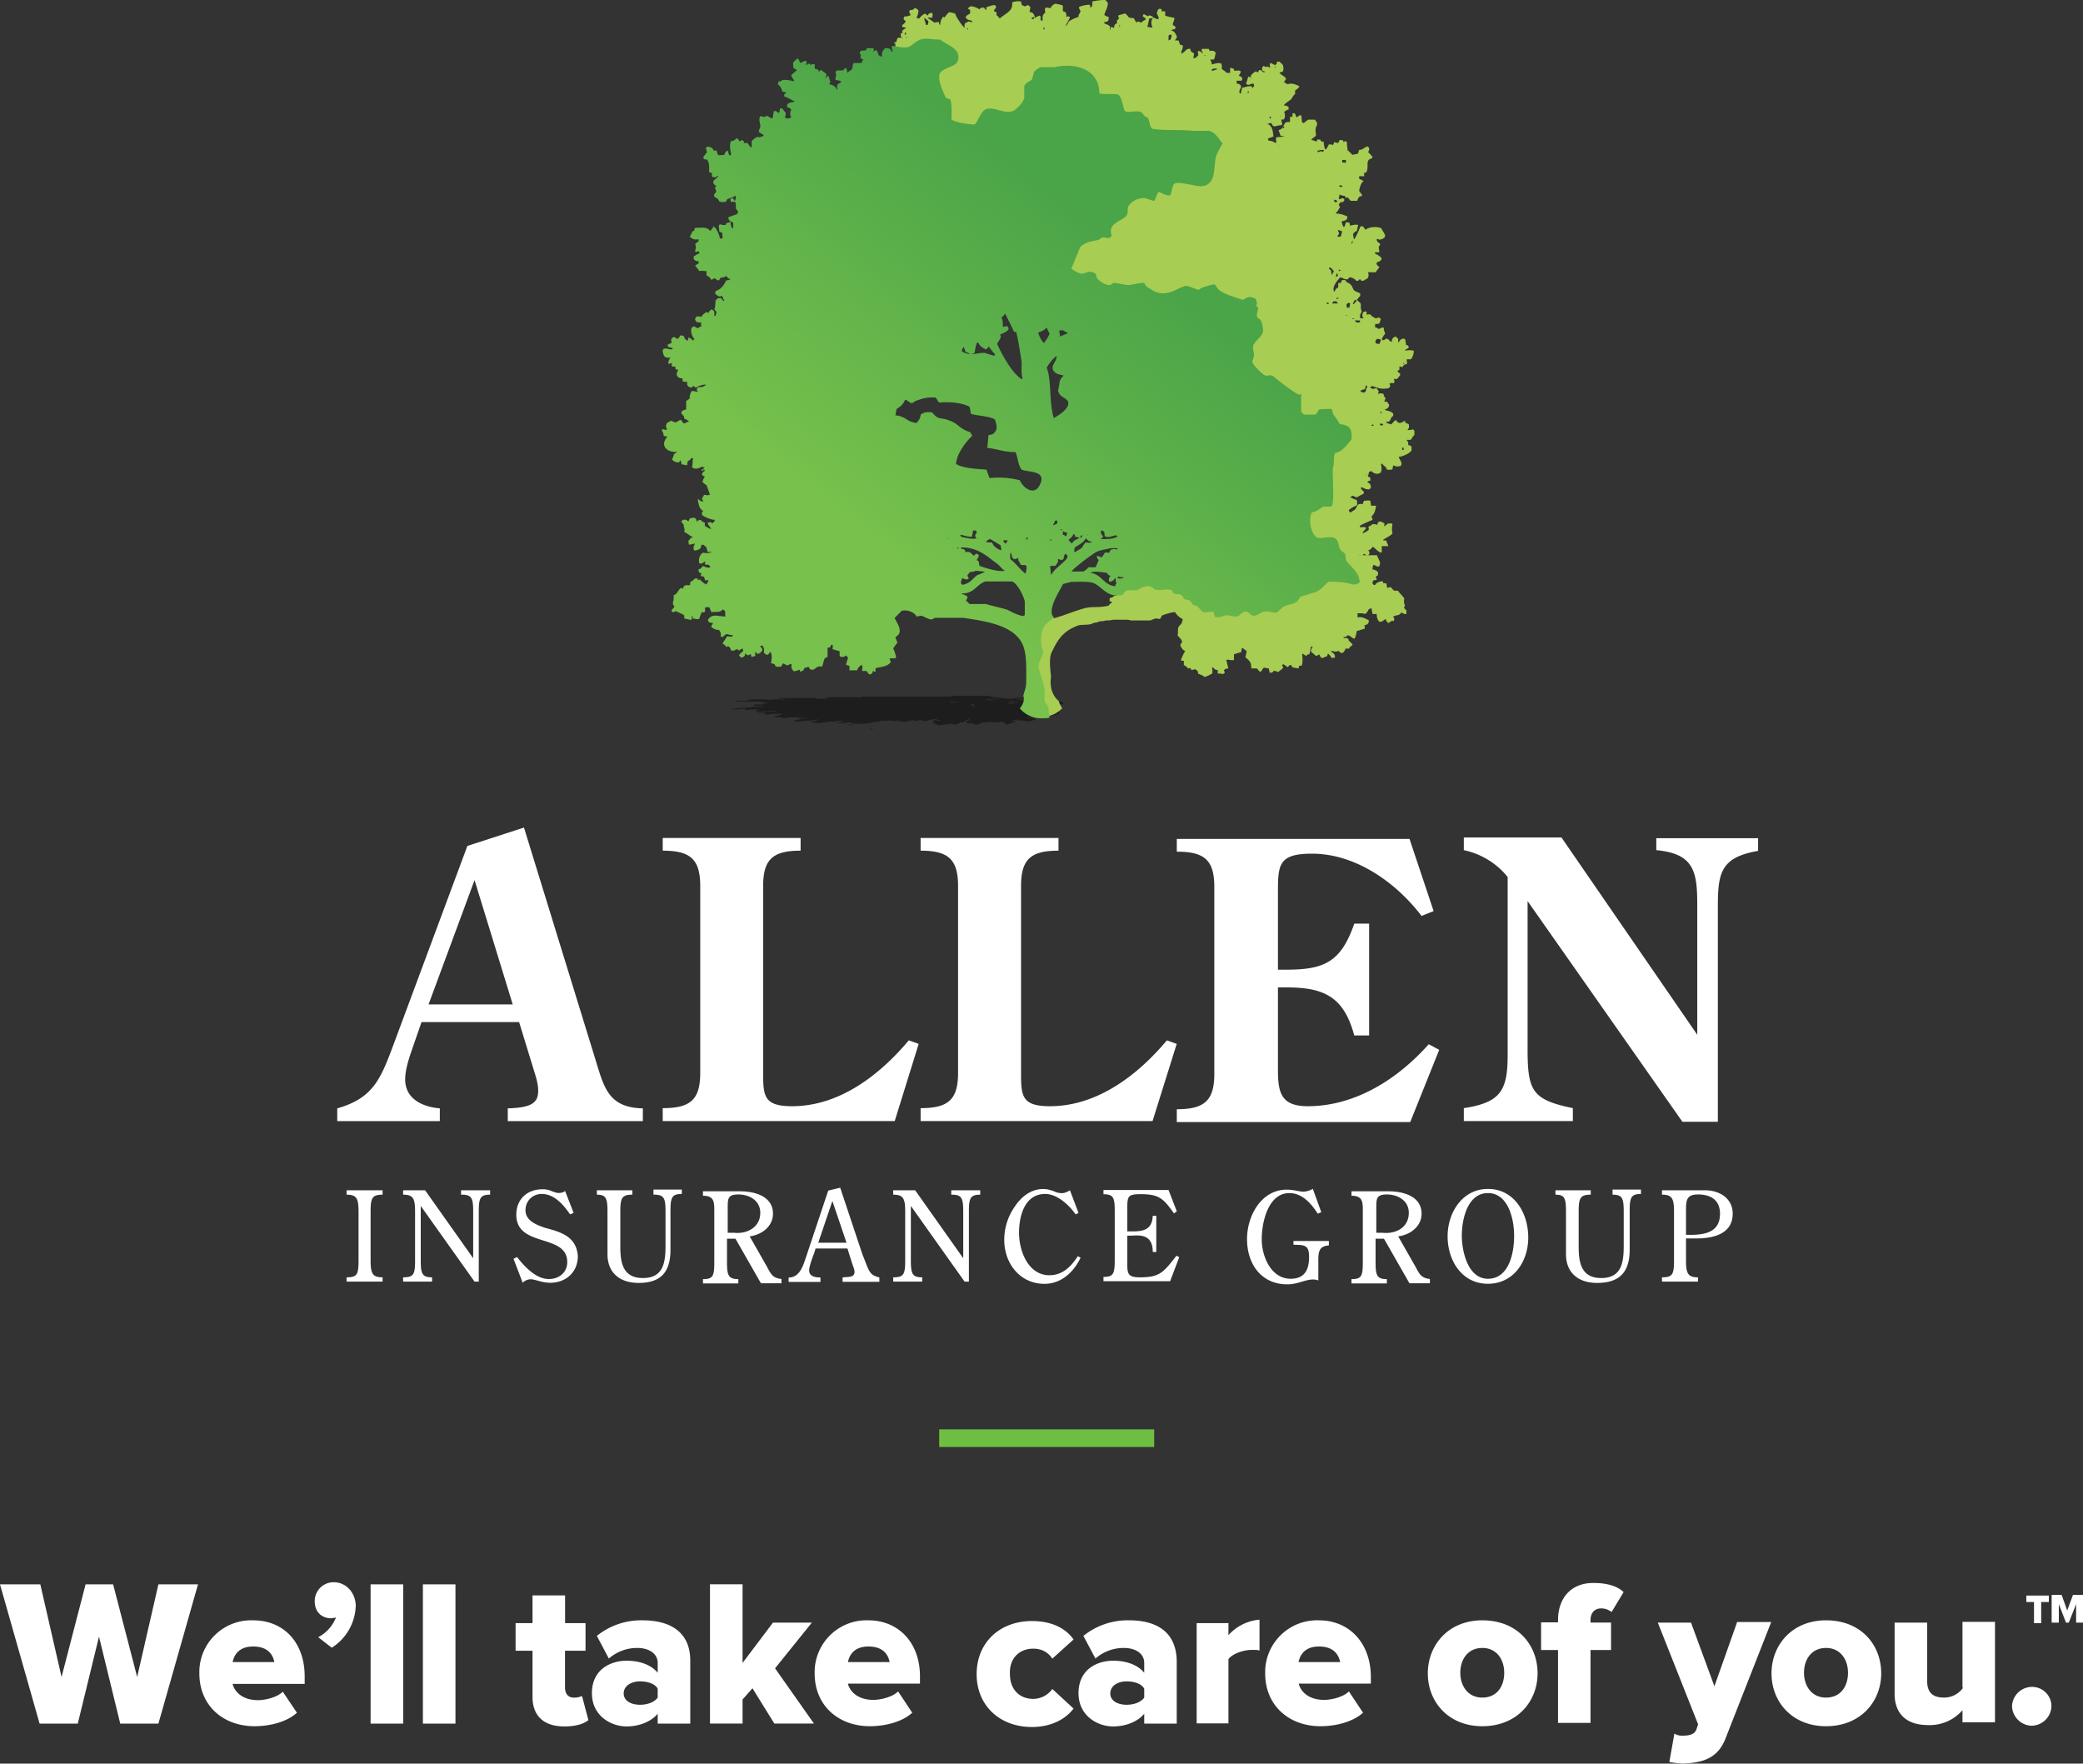
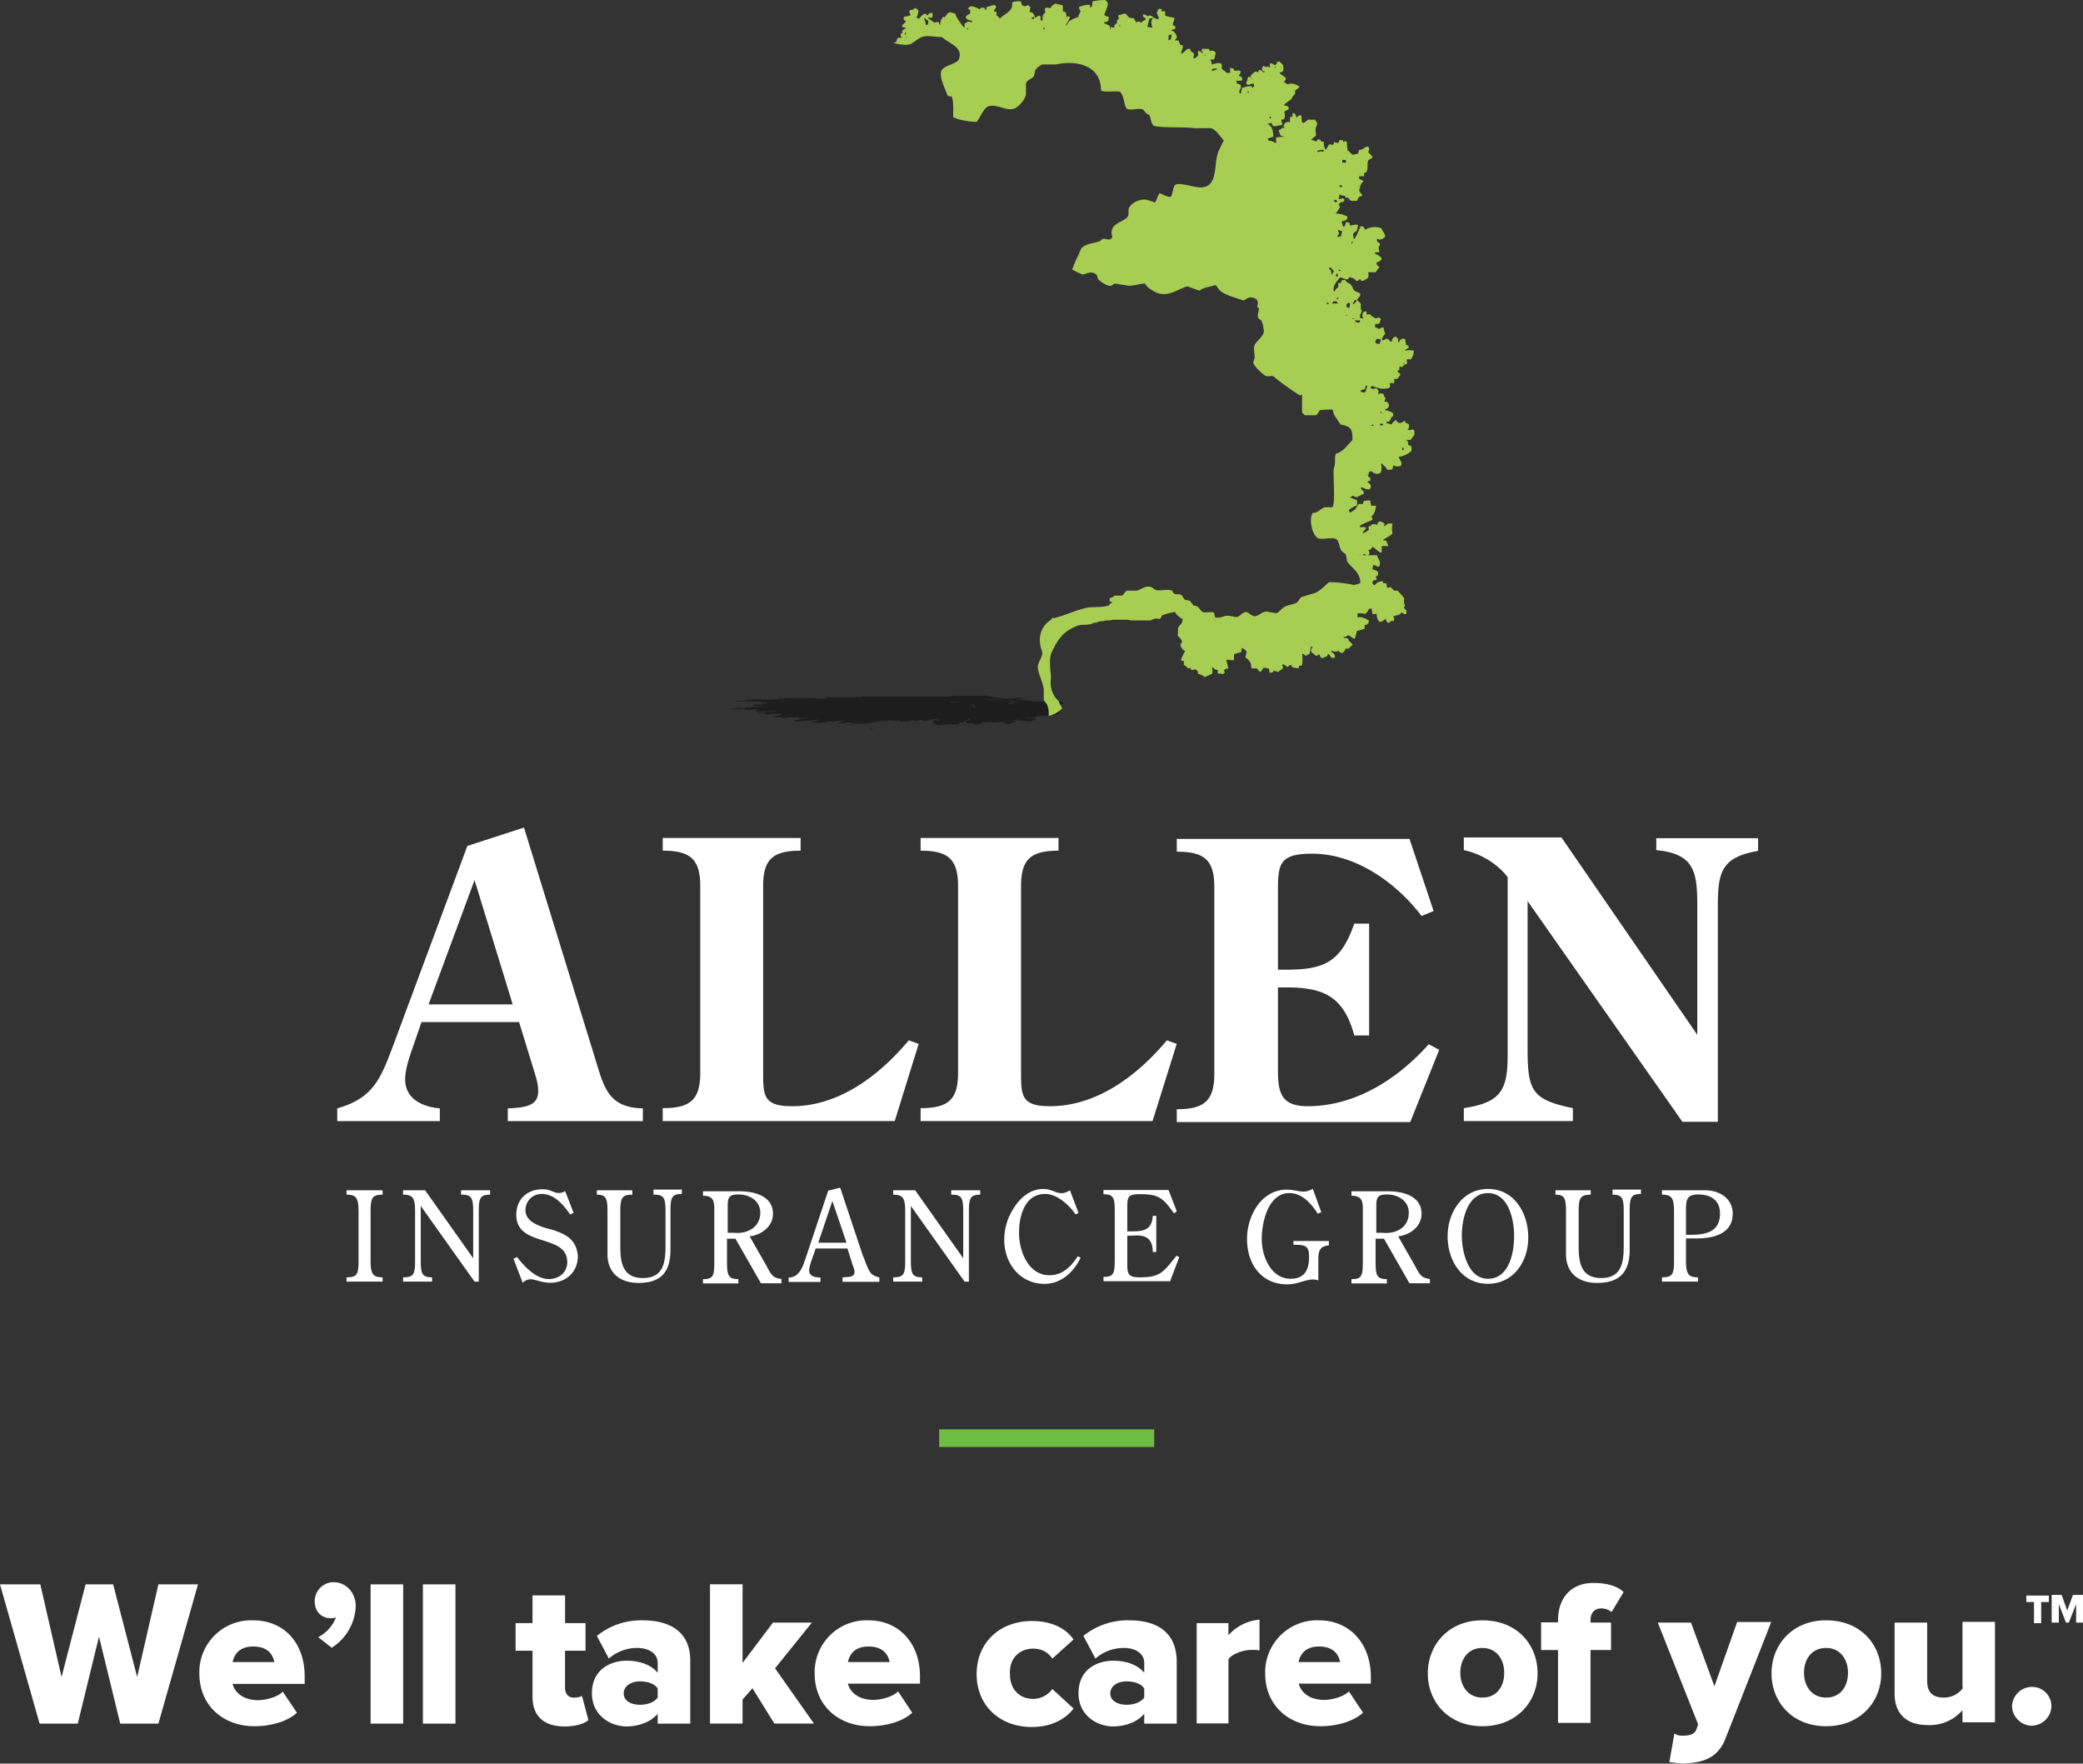
<svg xmlns="http://www.w3.org/2000/svg" width="29.036" height="24.582" viewBox="1.538 3.854 29.036 24.582">
  <rect x="1.538" y="3.854" width="29.036" height="24.582" fill="#333333" stroke="none" />
  <path fill="#1D1D1D" d="M16.247 13.802c-.01 0-.01 0 0 0zm-.03.01c.01 0 .01 0 0 0 .01 0 .01 0 0 0zm-.01-.01s.01 0 0 0c.01 0 .01 0 0 0zm.069-.03c-.01 0-.01 0 0 0zm-.138.04c-.02 0-.01 0 0 0-.01.009-.01.009 0 0 0 .009 0 .009 0 0zm-.217.049c.01.01.01.01 0 0zm-.01 0c-.01 0-.01 0 0 0h-.02.02zm.01-.01c.01 0 .01 0 0 0zm-.079.01c.01 0 .01 0 0 0 .01 0 .01 0 0 0zm.02-.01h-.03.03zm-.099.02h-.039c.02.009.029 0 .039 0zm.07-.02h-.01.01zm-.287.088h.01c0-.009-.01-.009-.01 0zm.237-.068c.01 0 .01 0 0 0zm-.118.039h.02s.01 0 .01-.01h-.02c0 .01 0 .01-.01.01zm.128-.03c-.01 0-.01 0 0 0zm-.483.099h-.03.03zm.365-.099c.01 0 0 0 0 0zm-.612.079s-.009-.009 0 0zm-.818.04h-.01.01l.01.01-.01-.01zm-.177.01s0 .01 0 0c.01 0 0 0 0 0zm1.912-.345h-.04.04zm-.069 0h-.02.02zm-2.257.355c.01 0 .01 0 0 0 .02 0 .049 0 .059-.01h-.01c-.01 0-.03 0-.049.01zm2.208-.365h.01c0 .01-.01.01-.01 0zm.03 0h-.03.03c-.01 0-.01 0 0 0zm-.158-.01c-.01 0-.01 0 0 0 .01.01 0 0 0 0zm0 0c-.03 0-.059 0-.089-.01 0 0 .03 0 .04.01h.049zm.01 0s.009 0 0 0c.009 0 0 0 0 0 0-.01 0-.01 0 0-.02-.01-.04-.01-.049-.01-.02 0-.04-.01-.059-.01-.04 0-.04.01-.04.01h.02c.02 0 .039.01.059.01h.069zm-.217-.02h.01c.009.01.009.01-.01 0 .01.01.02.01.02.01h-.01.01l-.01-.01h-.01zm-.059.01c.01 0 .01 0 0 0 .01 0 .01 0 0 0 .01 0 .01 0 0 0zm-.02.01c.01-.01 0-.01 0 0 0-.01 0-.01 0 0zm.03-.01c.009.01.009.01 0 0 .009 0 .009 0 0 0zm.009 0c.02 0 .01 0 0 0 .01 0 .01 0 0 0zm-.424.039h.02c.01.01 0 .01-.02 0 .01.01.02.01.03.01h-.01.03c0-.01-.01-.01 0-.02l-.05.01c.01 0 .01 0 0 0zm-.088.03h.03-.03c.009 0 .009 0 0 0zm.562-.059h-.01.01zm-.503.059h.04s-.02-.01-.01-.01c-.01.01-.02.01-.03.01zm.069.01h.049s-.02 0-.03-.01v-.01l-.01-.01h-.02c.011.02.031.03.011.03zm-.03 0h.01-.01zm.02.01c.01 0 .01 0 0 0 0 0 .01 0 0 0zm.552-.069s-.02 0-.04-.01h-.02.02c.03.01.03.01.04.01zm-.099-.01c.01 0 .01 0 0 0zm.02 0c0-.01 0 0 0 0-.01 0 .01 0 0 0zm.109.01h-.04.01s.01 0 0 0h-.069s.02.01.029.01c.01 0 .02 0 .03.01l.04-.02zm-2.455.335h.03c-.01-.01-.02 0-.03 0zm-.424-.079h-.039.039zm-.217 0c-.01.01-.01.01 0 0zm2.899-.296h-.089.089zm.078-.01h-.049c-.02 0-.039 0-.069-.01-.01 0-.029 0-.04-.01h-.039c.029 0 .02.01.039.01h.01c.02 0 .039.01.059.01h.089zm-.236-.009c.01 0 .01 0 0 0 .01 0 .02.01.02.01h.03-.01c-.01 0 0 0-.02-.01h-.02c.01 0 .01 0 0 0zm-.109.009h.04-.01.03-.06zm-.345.03h.02c-.01.01-.02.01-.02 0-.01.01-.01.01 0 0 0 .01 0 .01 0 0 0 .01 0 .01 0 0 .01.01.01.01.02.01l-.02-.01c.01.01.02.01 0 0 .01 0 .01 0 0 0zm-.089.01h.158c-.01 0-.06-.01-.079-.01h-.069c.001.01-.01.01-.01.01zm.04.02h.04-.04c.01 0 .01 0 0 0zm.01 0h.02-.02zm.523-.05c.009 0 .009 0 0 0 .009 0 0 0 0 0zm-.05-.01s.01.01 0 0h.06-.06zm.01 0s-.01 0 0 0h-.049c-.01 0 0 0 0 0 .049.01.089.01.128.01h.04c-.01 0-.059-.01-.079-.01h-.04zm-.424.06h.118-.118zm-2.908.148c.01 0 .01 0 0 0h-.119.119zm.02-.03h-.03.03s.009 0 0 0zm.049 0h-.02.02zm.059-.05h-.04.04zm3.007-.196s.01 0 0 0c.01 0 .01 0 0 0zm-3.145.137h-.029.029zm-.158 0h.02-.02zm1.371-.108c.019 0 .009 0 0 0h-.04.04zm.443-.02h-.049.049zm.04 0h-.01.01zm0 0h-.02c.01-.009.01-.009.02 0zm.453-.039c-.01 0-.01 0 0 0zm-.779.039s-.009 0 0 0c-.009 0-.009 0 0 0zm-.788.04s.01 0 0 0h-.04.04zm.029-.01c0 .01 0 .01 0 0 .01 0 .01 0 0 0zm1.932.444s.01 0 0 0zm.07.039c.009 0 .009 0 0 0h.01-.01zm.423-.079c-.009 0-.009 0 0 0zm.523-.029h.02-.02zm-.069.039c0-.01 0-.01 0 0h-.02.02zm.305-.079s.01 0 0 0zm.326-.059h.02-.02c-.01 0-.01 0 0 0zm.138 0c-.01 0 0 0 0 0zm.059-.039c-.01 0-.02-.01-.02-.01h-.01.02-.029.01-.079c.02 0 .04 0 .06.01h.01-.01.01-.01.02v.01h-.03.01-.06c-.01 0-.01 0 0 0h-.039v.01h-.059.01-.08.01-.01c-.01 0-.01 0-.01.01-.02 0-.01 0-.02.01h-.128.01s-.01 0 0 0c-.02 0-.01.01-.01.01h.108l-.01.01h.03v.01h-.02c.01 0 .01 0 .01.01h-.039.02-.049.01c.01 0 .02 0 .02.01 0 0-.03 0-.04.01-.03 0-.049-.01-.069-.01h-.03l.01-.01h-.029.01s-.01 0-.01.01c-.01 0-.02 0-.03-.01h-.03l.01-.01h-.03c.01 0 .02 0 .02.01h-.069v.01h-.01.01-.039.099s-.01.01.01.01h-.029l-.01.01h-.04.021-.01.01c-.01.01-.049.01-.021.02h-.04s0 .01-.02.01-.01-.01-.03-.01c0 0 .01 0 .01-.01 0 0-.01 0-.02-.01h-.04l.01-.01h-.02c-.01 0-.029.01-.049.01h-.079.01-.03s.01 0 .01-.01h-.01c-.01 0-.029.01-.04.01h-.049.01-.04s.01 0 .01.01c-.01 0-.029.01-.04.01-.01 0-.01.01-.02.01h-.029c-.02 0-.02 0-.04-.01l-.01-.01h-.01l-.039.01h-.01v-.01h-.039c.01 0 .01 0 .02-.01h-.01c.01 0 .02 0 .02-.01h-.02c0-.01.029-.01 0-.01.01 0 .029 0 .04-.01h.029l-.029-.01s.01 0 .029-.01h-.049c.01 0 .01 0 .02.01-.03.01-.06.01-.099.01h.02c.04 0 .04 0 .059.01h-.029.01s-.03.01-.04.01l.01.01h-.059c-.01 0 0 .01 0 .01l-.01.01h-.02c0 .01.01.01-.01.01-.039 0-.059 0-.079-.01h-.03c-.01 0 0 0-.01.01h-.079.01c-.01.01-.03.01-.04.01H14.6s.01 0 .01-.01h-.049c.01 0 .01 0 .03-.01h-.049l.029-.01h.02-.03c-.01 0-.01 0 0-.01h-.02v-.01s.01 0 .01-.01h-.02c.01 0 .029-.01.039-.01h.01c.02 0 .02 0 .029.01h.03l.01-.01h-.02c-.02 0-.03-.01-.049-.01l.029-.01h.01-.019c-.02 0-.01 0-.04.01h-.039c-.01 0-.01 0-.02.01h.02-.04l-.01.01h-.099c.01 0 .029-.01.039-.01h-.059c-.01.01-.029.01-.039.01-.03 0-.03-.01-.049-.01-.02 0-.04.01-.06.01h.02c-.01 0-.02 0-.04.01h-.138c.02 0 .03-.01.049-.01h-.049.03l.01-.01h-.01l-.03.01h-.069c-.04 0-.01-.01-.02-.01h.01-.01c-.03.01-.01 0-.059.01h-.089c-.01 0-.01.01-.02.01-.03 0-.079.01-.109.01h-.01.02l-.02.01h-.04c-.029.01-.02.01-.069.01h-.069l-.04.01h-.02l-.04.01c-.04 0-.02-.01.01-.01s.04 0 .079-.01h-.049c.01 0 0 0 0 0 .02-.01.049-.01.099-.02h.01-.04c-.03.01-.059.01-.089.02h-.02c-.01 0-.01 0 0 0h-.049.079v-.01c-.029 0-.039 0-.029-.01-.03 0-.04 0-.069.01h-.104s-.02-.01-.01-.01h.04s.01 0 .01-.01h.03c-.01 0-.01 0 .029-.01h-.029.029-.129c.029 0 .01.01-.03.01h-.059c-.029 0-.059.01-.128.02h-.059c-.04-.01-.049-.01-.079-.01l.069-.01c.01 0 .02 0 .01-.01-.01 0 0 0-.03.01-.04 0-.049-.01-.049-.01h.059c.04-.01.02-.01.069-.01-.01 0-.03-.01-.02-.01.01 0 .03-.01.04-.01l-.089.02h-.02c-.04 0-.069.01-.108.01-.02 0-.04 0-.079.01-.039 0-.059 0-.079-.01 0 0 0-.01.029-.01h-.039c.029 0 .039 0 .079-.01.01-.01.069-.01.138-.02h-.148c-.01 0 .01-.01 0-.01h-.117c-.03 0-.049.01-.06.01h-.049v-.01h-.089c-.03 0-.04-.01-.049-.01.02 0 .04 0 .069-.01.049-.01.059-.02.079-.029h-.157c-.01 0-.01.01-.04.01h-.03c-.02 0-.01-.01-.02-.01h.049-.049c-.02 0-.02 0-.01-.01-.04 0-.099 0-.099-.01h.108c.01 0 .02-.01.01-.01h.138-.04c.03 0 .04 0 .059-.01h.02-.02c-.079 0-.207.01-.247.01h-.059s.02-.01.03-.01h-.03c.01 0 .049-.01.099-.01h-.049c-.021 0-.021 0-.01-.01h-.099c-.01 0-.029 0-.049.01h-.02c-.02 0 0 0 .01-.01h-.04s.02-.01.03-.01h-.03c-.049 0-.059.01-.118.01h-.059c.02 0 .02 0 0-.01h.089c-.01 0-.01-.01 0-.01h.088c.02 0 .01 0 .03-.01h.069c.01 0 .01-.01.01-.01h.108-.02.128c.01 0 .01 0 0 0h-.079c.02 0 .02-.01.099-.01h-.178c-.01 0-.02 0-.029-.01h.02c-.01 0-.049 0 0-.01h.138c-.02 0-.03 0-.049-.01.02 0 .049 0 .069-.01.01 0 .01 0 .02-.01h-.059s-.02 0-.04-.01h.236c.01 0 0 0 0 0h-.227.02s.01 0 0 0h-.332.01-.069c.01 0 .02 0 .029-.01h.108c.01 0 .02 0 .03-.01h.089a.71.71 0 0 1-.079-.01c-.01 0 .01 0 0 0h.217c.04 0 .079 0 .108.01h.01s-.03 0 0-.01h.148-.148.039-.039.069-.079.217c.01 0 0 0 0 0h-.03c-.01 0 .01 0 .01-.01h.059-.118.01-.049c.01 0 .02 0 0-.01h.138-.069.01-.138.592c-.01 0 0 0 0 .01h.02-.01.158s-.01 0-.01-.01h.088-.059.01-.029.117-.118.02c-.049 0-.049 0-.079-.01h.443c.01 0 0 0 0 0h.03-.01.039c.02 0 .04 0 .02-.01h.088-.039.079-.049.01-.01.01-.02.059-.029.069-.03.02-.059.01-.03.059-.029.089c.01 0 0 0 0 0h.236-.02.069s-.01 0 0 0h.049-.06.029-.02.227-.01.217-.02.02-.02.128-.02.03-.059c-.01 0-.01 0 0 0h-.03.01-.02.187s.01 0 0 0h.06-.05c-.01 0 0 0 0 0h-.02s.01 0 0 0h.128-.02.079c-.02 0-.04 0-.04-.01h.108-.01.089s.01 0 0 0h.029-.01.02-.02.188-.03c.01 0 .01 0 0 0h.148c.01 0 .02 0 .02.01h-.01.01-.088.099c.02 0 .049.01.069.01.069.01.148.02.207.02.029 0 .049 0 .069-.01h.02c.03 0-.01-.01-.01-.01s.108.01.158.02h.01-.158c-.01 0-.01.01.02.01.01 0 .029 0 .029.01h.069c.02 0 .029 0 .049.01h.02s.02 0 .03.01h.029c.01 0 0 0 0 0h.138-.01.039-.02.02-.01.148-.01.069c.01 0 .02.01.02.01h.01c.01 0 0 .01 0 .01.01 0 0 .02 0 .02h-.01c-.02 0-.03 0-.049-.01h.01c.01 0 .01.01.01.01h-.079s.02.01.029.01h-.01v.01h-.069.01-.02.04-.01.04-.01.02c.082.099.033.119.033.119z" />
  <path fill="#A7CD52" d="M21.254 9.917v-.059l-.02-.02c-.029.01-.039.01-.078.01.02-.02.029-.04.02-.079-.01-.01-.02-.01-.039-.02-.021-.01-.01 0-.01-.02V9.72c-.04.01-.05.03-.08.03-.029-.01-.039-.02-.049-.04h-.01l-.058.06c-.021-.01-.039-.01-.06-.02l-.011-.01c.021-.02.029 0 .039-.01.031-.02.021-.059.061-.079v-.03c-.02-.029-.068-.04-.109-.049l-.01-.01c.03-.01.061-.02.061-.069-.01-.01-.021-.03-.028-.04h-.04c.01-.02.01-.03.021-.049-.021-.02-.029-.03-.029-.059a.105.105 0 0 0-.078 0l.01-.04a.147.147 0 0 1-.029-.04c-.028 0-.028.01-.06.01-.011-.01-.021-.01-.03-.02.01-.01.021-.02.03-.02.079.029.128.049.228.029.021-.02.029-.029.01-.059.021-.02.039-.01.061-.01.012-.02.012-.03 0-.059h.049a.247.247 0 0 1 .039-.049V9.06c-.021-.01-.027-.02-.039-.039.012 0 .021-.01.029-.01v-.05l.04.01c.021-.02.021-.04.062-.04.01-.03 0-.03 0-.069h.059a.189.189 0 0 0 .039-.119.236.236 0 0 0-.118 0v-.01c.021-.02.04-.02.05-.04-.01-.02-.01-.029-.039-.029 0-.03-.011-.049-.011-.079-.011-.01-.021-.01-.039-.01-.021.01-.04.02-.05.049h-.01v-.047l-.029-.029h-.02c-.029.02-.039.029-.039.069h-.012c-.021-.01-.029-.03-.05-.04-.03-.01-.03.02-.067.02 0-.01-.012-.02-.012-.02.021-.029.021-.049.049-.069-.01-.03-.02-.049-.02-.079 0-.01-.012-.01-.012-.01-.027 0-.027.01-.059.02-.02-.01-.02-.02-.05-.02V8.37c.03 0 .04 0 .06-.01.01-.02.01-.04.021-.059-.012-.01-.021-.02-.029-.02-.021 0-.027.01-.05.01-.021-.02-.049-.02-.062-.049a.062.062 0 0 0-.059 0v-.04c-.01-.01-.02-.01-.039 0-.02.01-.02.029-.02.069l.02.02h-.05v-.01c-.011-.039.011-.059.021-.088-.028-.059 0-.079-.021-.119-.021-.01-.028-.029-.049-.039l.049-.059v-.03c-.028-.02-.049-.02-.079-.04-.02-.01-.029-.059-.049-.079-.02-.03-.068-.03-.078-.069h-.05c0 .01-.011.02-.011.04h-.039v.059c-.021.02-.039.02-.049.059h-.012c-.027-.069.051-.158.09-.197.039.01.049.029.1.029l.029-.029c.027 0 .088.029.088.049.028 0 .039 0 .049-.02h.011c.011.01.011.02.021.02.049 0 .039-.02.078-.03.021-.03.021-.049.01-.089h.109c.01-.029.039-.049.049-.079-.029-.01-.039-.02-.039-.059a.109.109 0 0 0 .068-.04v-.02a.201.201 0 0 0-.089-.06v-.02h.06c0-.01-.01-.069-.01-.069 0-.02.02-.02.02-.049-.02-.02-.039-.02-.049-.059l.01-.01c.012 0 .021.01.029.01.029 0 .068-.02.078-.04.01-.04-.039-.079-.049-.118a.26.26 0 0 0-.227.02c-.021-.03-.01-.04-.049-.049-.012 0-.021.01-.021.01a.944.944 0 0 1-.079.167h-.01l-.011-.069c.021-.02.021-.03.051-.04.01-.02.01-.049.02-.079V6.99c-.029-.01-.078 0-.107.01-.01-.01-.01-.02-.01-.04-.021 0-.028-.01-.05-.01l-.021.059-.01.01c-.022-.019-.022-.049-.032-.079.038-.01.06-.01.079-.04v-.03c-.051-.02-.09-.039-.158-.039v-.01c.029-.02.039-.059.059-.079-.01-.01-.01-.02-.02-.04l.029-.03c.011-.01 0 0 .028 0 .011-.01.021-.02.021-.029v-.01c-.021-.03-.038-.01-.068 0 0-.01-.01-.01-.01-.02.01-.02.01-.02.01-.049.02.01.04.02.08.02v.02c.02.01.02.01.039 0 .01.02.02.03.039.049h.089c.021-.049.021-.059.069-.069v-.01c-.01-.02-.03-.04-.041-.06.011-.059.021-.098.061-.138l-.061-.03V6.31h.07v-.05h.027c.049-.088-.021-.177.079-.197l.01-.02a.337.337 0 0 0-.062-.069c.021-.03.021-.049 0-.079-.059.01-.066.049-.127.049 0 .02-.01.03-.01.049-.021.01-.051.01-.08.02l-.059-.059c-.02.01-.02.029-.029.059l-.01.01h.02c-.01-.03-.01-.04.012-.049 0-.04-.012-.079-.012-.138l-.01-.01c-.021-.01-.021 0-.039.01 0-.029 0-.02-.021-.029h-.03c-.01.01-.01.02-.02.04-.021 0-.039-.01-.059-.01 0 .01-.012.03-.012.04-.021-.01-.027-.01-.061-.01-.01.03-.021.04-.039.069h-.012a.308.308 0 0 1-.02-.108c-.029 0-.039 0-.049-.029H19.9c0 .01-.01.02-.01.029-.031-.01-.041-.02-.062-.02l-.011-.01c.021-.02.039-.03.061-.049.012-.03-.01-.069 0-.099 0-.03.021-.04.021-.079-.01-.02-.021-.029-.029-.049h-.1c-.021.02-.039.03-.061.049-.01-.01-.01-.01-.021-.01l-.01-.099h-.028c-.01.01-.028.02-.039.03-.012-.03-.012-.04-.029-.059h-.027v.049h-.035v.068c-.01.01-.039 0-.059.01-.04.04-.029.089-.1.108.01.03.02.059.029.079.021 0 .039.01.06.01l-.118.01c-.01.02-.01.04 0 .069l-.02.01a.134.134 0 0 0-.09-.03c0-.01-.011-.02-.011-.03l.079-.029c-.01-.069-.01-.148-.089-.178.021 0 .039-.01.062-.01.02.079.066.03.137.03l.011-.01c0-.02-.011-.04-.011-.069h.029c.029-.02.021-.079.01-.108.021-.01.031-.029.061-.029v-.04c-.02-.01-.039-.02-.068-.02.021-.029.068-.059.098-.079.012-.01.039-.069.061-.079v-.049c.021-.02.04-.02.061-.059-.061-.029-.1-.049-.166-.029-.021-.01-.03-.02-.051-.03.01-.02.021-.02.029-.049-.021-.04-.08-.049-.09-.088.021 0 .04 0 .05-.02.011-.029 0-.049 0-.079l-.05-.049h-.029c-.01.01-.01.029-.02.04-.021.02-.051-.02-.079-.02a.057.057 0 0 0 0 .059c-.029.01-.039-.029-.062 0-.01-.01-.02-.01-.029-.02-.027.02-.027.029-.02.069.01 0 .02.01.039.01l-.01.01c-.029 0-.029-.01-.049-.03-.029 0-.029 0-.039.03-.01 0-.029-.01-.04-.01-.029.02-.021.02-.05.04-.01.01-.01.03-.021.04-.01 0-.021-.01-.027-.01-.012.029-.012.059-.029.088 0 .02 0 .01.01.02.029.02.049-.01.089-.01.011.01.011.02.011.039-.011.01-.021.01-.021.03l-.011-.03c-.039-.01-.088.01-.137.02 0 .02-.012.049-.012.069v.01h-.011l-.011-.01c-.01-.04.021-.049.021-.099-.021-.02-.029-.029-.061-.029v-.04h.068c.01-.01.01-.02.01-.04-.02-.02-.02-.02-.049-.029.01-.02.021-.02.029-.06-.021-.02-.05-.01-.09-.01 0-.01-.01-.02-.01-.029-.01 0-.029-.01-.039-.01h-.01v.069h-.049c-.021-.03-.041-.03-.07-.059.011-.02 0-.04 0-.069-.049-.02-.088 0-.137.01 0-.03-.012-.049-.021-.069h.05c.021-.029.011-.049.028-.089-.018-.029-.036-.039-.086-.029 0-.01-.01-.02-.01-.03h-.1c0 .03 0 .04.021.059H18.3c-.021-.01-.028-.029-.059-.029-.011.029 0 .029 0 .059l-.029.03c-.011.01-.021.01-.04.01l.012-.059c-.021-.03-.052-.02-.052-.069-.067-.01-.067.04-.116.059v.01l-.011-.01c0-.049.021-.039.021-.108-.01 0-.029-.01-.039-.01l-.021-.059h-.05c.01-.02.021-.03.03-.049-.021-.04-.03-.079-.079-.089v-.01c.02 0 .028-.01.049-.01l.01-.03c-.01-.01-.028-.02-.039-.029 0-.049.021-.04.021-.099a.77.77 0 0 1-.128-.03v-.06h-.05v-.029c-.049-.02-.049.01-.067.049.01.039.021.039.028.079l-.01.01c-.029 0-.029-.01-.06-.02h-.011c-.028.04-.028.079-.01.128v.01l-.068-.01.027-.118c.021 0 .03 0 .051-.01v-.01l-.01-.01c-.051-.02-.051-.01-.061 0-.021-.01-.029-.02-.061-.03 0 .01-.01.02-.01.02v.01c.01.01.028.02.038.029v.02c-.028.01-.038.02-.059.039-.039-.01-.039-.029-.068 0-.016-.029-.024-.029-.033-.059-.021-.01-.041 0-.061-.01-.029-.01-.029-.04-.068-.059-.02.01-.078.02-.089.029-.01.01.011.04.011.04l-.031.03v.04c-.027.01-.039.02-.039.06-.02 0-.027-.01-.049-.01v.04c-.01-.01-.01-.02-.01-.049-.02-.02-.049-.029-.078-.04V4.16c.049 0 .061-.01.061-.069-.029-.01-.04-.01-.061-.03.01-.049.049-.099.049-.167-.01-.01-.02-.03-.039-.04-.08 0-.117.01-.178.02v.059c-.01.02-.021.02-.039.029.01-.01.01-.01.01-.039-.028-.01-.117.01-.156.029 0 .03.01.03.021.059-.012.04-.029.04-.029.079a.539.539 0 0 0-.129.059c-.02.02-.02.049-.049.069.02-.059.049-.079.059-.128-.02-.01-.02-.01-.049 0 0-.049 0-.069-.049-.079v-.077c-.03-.02-.079-.02-.108-.03-.02.02-.049.02-.059.059-.03.01-.04-.01-.069 0h-.01c-.01.03 0 .04 0 .069-.049.029-.04.088-.029.158v-.04c-.01-.01-.01-.01-.03-.01-.01-.02-.01-.03 0-.049l-.02-.02c-.03.01-.04.02-.06.03-.02-.049-.029-.079-.079-.079 0-.02.01-.039.01-.069l-.03-.029c-.02.01-.03.01-.049.02-.01-.01-.02-.01-.04-.02 0-.02-.01-.03-.01-.049a.23.23 0 0 0-.119.01c-.01.02 0 .04-.01.069-.02.069-.118.108-.167.158-.02-.02-.02-.029-.049-.049.01-.04.01-.04-.03-.049v-.02c.01-.02.04-.03.02-.059l-.01-.01c-.049 0-.079.02-.119.029v.04c-.02-.01-.02-.02-.029-.03-.04-.01-.049 0-.069.02-.02-.02-.099-.049-.128-.04-.01.01-.02.02-.03.02v.01l.03.02v.049c-.02.01-.04.02-.059.04v.02c.02.03.049.03.079.04l.01.01v.01c-.02 0-.039-.01-.059-.01-.01.01-.02.02-.039.02-.01.02-.01.03-.01.049v.02l-.01-.01-.01-.01c-.04-.049-.108-.148-.108-.177-.03-.01-.059-.02-.089-.02a.43.43 0 0 0-.059.069c-.01.01-.01 0-.02-.01-.02.029-.049.069-.04.118-.02-.01-.02-.02-.02-.04-.03 0-.049 0-.06.01l-.098-.069c.01-.01.029 0 .059 0 .01-.02.01-.03.01-.059l-.01-.01c-.03 0-.049.01-.059.039a.106.106 0 0 0-.04-.029.263.263 0 0 0-.079.069c-.01 0-.02-.01-.039-.01.02-.032.03-.07.029-.108-.02-.01-.02-.02-.049-.03-.02.02-.029.03-.069.03-.02.029 0 .04.01.069a.184.184 0 0 1-.089.02c0 .01-.01.02-.01.029.01.03.02.02.03.04-.01.02-.03.04-.049.049v.029c.02 0 .039.01.059.01-.02.01-.04.029-.059.039 0 .02 0 .02.01.03-.01 0-.02.01-.03.01v.04c.01.01.02.02.03.02h-.069c-.01.02-.02.03-.02.059h-.01c-.01 0-.02.01-.03.02h.02c.236.049.217 0 .335-.069.099-.059.168-.02.315-.02.119.099.306.148.237.315-.03.059-.197.079-.237.148-.049.079.06.286.079.345.01.02.029.02.059.02.03.059.021.197.021.286.049.039.237.069.326.069.049-.049.099-.197.167-.217.128-.04.266.088.384.02a.366.366 0 0 0 .138-.177v-.161c.02-.059.079-.059.108-.099.01-.02.01-.04.02-.069-.01-.02.06-.088.109-.098h.187c.316-.069.63.039.621.364.051.03.237 0 .268.02.051.04.061.207.088.227.039.04.141 0 .207.01.051.01.051.069.109.079.028.049.021.118.068.158.167.03.395.01.562.03h.227c.077.02.127.108.187.177-.029.03-.029.049-.078.148-.078.187.021.562-.326.493-.354-.079-.266-.039-.334.138h-.01c-.028.01-.107-.03-.147-.049-.029.02-.039.099-.068.128-.038-.01-.077-.029-.129-.039-.077-.01-.188.039-.228.108-.028.049.011.099-.038.148-.079.069-.257.088-.197.266-.039.069-.089.01-.14.029-.01.01-.028.02-.038.03-.089.03-.188.03-.257.099-.021.049-.039.099-.068.148l-.059.146c.031.02.109.06.148.069.049 0 .107-.059.188 0 .021.02.012.049.029.069.029.03.119.099.178.089.021-.01.039-.03.061-.03l.18.03c.088 0 .156-.03.234-.03.021.049.061.069.107.099.158.099.285.02.396-.029.03-.01.062-.03.089-.03.061.02.108.04.168.059.029-.04.168-.059.219-.079.027.02.039.059.078.088.078.06.205.089.314.128.061-.03.078-.069.178-.02.021.03.029.049.012.109.01.01.02.02.027.02-.01.049-.027.108-.01.138.01.01.027.02.039.029.02.03.037.118.037.158-.01.089-.137.138-.137.227 0 .039.01.099.01.138-.01.02-.01.04-.021.059 0 .049.118.158.167.188.051.03.09-.02.139.03.029.029.285.217.347.246.011 0 .021-.01.028-.01v.247l.039.04h.158a.299.299 0 0 0 .049-.069c.049-.01.118-.01.178-.01.012.02.012.049.021.069.029.049.061.089.09.138.139.03.168.049.168.217-.061.059-.13.168-.229.188-.029.049 0 .128-.029.197-.021.059.029.532-.027.552h-.102c-.061.02-.088.079-.167.079-.062.099 0 .325.079.355.066.02.195-.02.246.01.049.029.039.118.079.167.02.02.038.03.06.049 0 .03.012.059.012.089.059.099.187.148.187.306-.028.02-.06.02-.089.029a1.669 1.669 0 0 0-.346-.04c-.061.049-.107.108-.188.148l-.195.059c-.031.02-.041.06-.07.079-.049.029-.117.029-.168.059-.039.02-.078.079-.117.089-.039-.01-.068-.01-.108-.02-.089-.02-.128.069-.207.06-.03-.01-.06-.04-.079-.049-.068-.03-.099.049-.146.059-.04.01-.118-.03-.179-.01-.068.02-.041.02-.129.02-.01-.02-.01-.049-.02-.069-.04-.02-.119.01-.158-.01-.029-.02-.049-.059-.078-.079-.021 0-.029-.01-.05-.01-.01-.02-.03-.04-.04-.059-.029-.02-.059-.01-.088-.03-.01-.02-.02-.03-.029-.049-.06-.049-.1.02-.139-.069-.059-.03-.158.01-.227-.01-.029-.01-.039-.029-.062-.039-.089-.03-.146.039-.206.049h-.129c-.039.01-.049.059-.078.069h-.107v.01c-.01 0-.01.01-.021.01-.01 0-.01.01-.021.01 0 0-.01 0-.02.01v.04c.01 0 .029.01.039.01-.02.02-.039.02-.049.049-.02 0-.029.01-.051.01-.107.02-.196 0-.295.029-.147.04-.276.099-.424.138 0 0 0-.01-.01-.01l-.04.04c-.187.128-.147.335-.118.414.04.098-.079.167-.049.276.02.089.069.188.079.276v.138c.01.029.039.049.049.079.02.04.02.109.02.148a.358.358 0 0 0 .188-.108.38.38 0 0 1-.049-.099c-.148-.128-.108-.325-.108-.325v-.02c-.01-.108-.03-.256.01-.335.089-.187.158-.286.345-.365.061-.029.139-.01.207-.029.021-.01.04-.02.068-.02.011 0 .011 0 .021-.01.021 0 .029-.01.05-.01h.021c.021 0 .028-.01.05-.01h.029c.029 0 .05-.01.078-.01h.158c.028 0 .049 0 .077.01h.267c.041-.01.07-.04.13-.02.028-.01.02-.029.038-.049a.791.791 0 0 1 .179-.049c.021.04.067.079.108.099-.01.089-.041.069-.061.119-.01.039 0 .069-.01.108.01.02.068.059.061.099-.012.02-.021.01-.021.049.021.029.028.059.067.069a.598.598 0 0 0-.06.128l.011.01h.029v.059c.02.01.039.02.049.039.02.01.02.01.039 0 .01.01.01.02.02.03.021 0 .031-.01.052-.01.028.02.038.02.038.059.039.02.061.02.09.049a.522.522 0 0 0 .107-.049c.01-.03 0-.059 0-.089.029.01.029.04.078.04v.049c.039 0 .049 0 .069.01.01-.01.021-.01.028-.02 0-.01-.01-.03-.01-.04.021-.01.021-.02.061-.02l-.029-.119c.039-.01.059.01.107 0v-.079c.029-.01.06-.02.1-.03l.01-.059c.029.01.049.03.068.049-.01.03-.01.059-.02.079.02.02.049.04.066.069.021.029.012.069.021.089h.07s.01 0 .01.01c0 0 .01 0 .01.01l.01.01.01.01.01.01c.029-.02.029-.039.049-.059h.012c.021 0 .04.01.061.01 0 .02.01.039.01.059.031 0 .041 0 .061-.03.02.01.039.01.059.02.021-.02.039-.029.062-.049.01-.02 0-.03-.01-.049.01 0 .01-.01.02-.01.021.01.04.03.062.04.02-.029.049-.049.059 0 .029.01.059.01.089.02 0-.01.011-.03.011-.04h.029c.02-.01.02-.108.01-.167.039.01.029.02.061.029.01-.01.01-.02.038-.02.021-.04.011-.069.028-.108h.021c-.012.029-.029.039-.021.069.011.02.041.03.062.059.028 0 .028-.01.05-.02.012.02.012.029.029.049h.02c.021 0 .029-.02.061-.02 0-.01.011-.029.011-.039.021.01.039.039.05.059h.039l.01-.01c0-.039-.02-.059-.049-.069v-.02c.039.01.059.02.098 0l.029.029h.03a.123.123 0 0 0 .039-.059h.05c.01-.02.01-.029.039-.039 0-.01.01-.02.01-.02l-.059-.059c.01-.03-.029-.03-.061-.03l-.011-.01c.029-.01.04 0 .062-.029.049.01.049.039.098.049a.507.507 0 0 0 .029-.108c.05-.01.061-.02.107-.03.012-.02 0-.03 0-.049.039-.01.061-.02.061-.069-.039-.02-.1-.059-.157-.04v-.059c.05 0 .069 0 .108.01.02-.02.039-.04.049-.069.01 0 .029-.01.039-.01 0 .03.011.06.011.079h.06c0 .04.01.089.039.108.029.01.068-.03.088-.04 0 .03.021.049.041.059l.01-.01c.011-.01.021-.02.039-.02h.021c.01-.03.01-.04-.011-.059.05-.03.089-.01.116-.059.031.01.031.029.07.02v-.049l-.029-.03c-.01-.02 0-.02.011-.029-.011-.04-.021-.049-.011-.108-.028-.04-.061-.069-.09-.108h-.049c-.02-.01-.029-.03-.05-.049-.021 0-.028.01-.049.01l-.011-.059c-.021-.01-.021-.01-.039 0 0-.01-.01-.02-.01-.03-.039-.01-.1.02-.108.049-.029 0-.029-.01-.039-.029 0-.01.01-.02.01-.03.011-.01.029-.01.05-.01 0-.02-.01-.03-.01-.049.01-.01.02-.01.029-.02v-.04c-.01-.02-.061-.04-.079-.04l.01-.059h.021c.021.01.021.02.061.02.039-.059-.011-.099-.027-.158h-.243v-.01l.011.01h.03s.01 0 .01-.01l.01-.01c.02.01.029.02.049.02.01 0 .021-.01.021-.01.011-.03.011-.03-.011-.059.039-.01.039-.02.062-.049.039.02.062.059.106.079h.021v-.088h.09v-.01c-.011-.02-.021-.049-.029-.069h-.04v-.01c.039-.03.099-.049.129-.089a.277.277 0 0 1 0-.128l-.01-.01h-.051l-.051.039c-.011-.02 0-.01 0-.039-.05-.03-.088-.049-.1.02-.028-.01-.028-.01-.067-.01-.021.01-.021.029-.051.029-.011.02 0 .02 0 .049a.255.255 0 0 1-.088.049c.011-.039.038-.039.05-.079a.108.108 0 0 0-.079 0c0-.01-.01-.02-.01-.02.01-.02.138-.069.178-.088 0-.02-.012-.03-.012-.049.041-.04.051-.079.062-.148h-.07c0-.02-.01-.049-.01-.069-.029-.01-.05 0-.089 0-.01.02-.01.029-.02.049-.069-.02-.069.02-.101.069-.021.02-.05.029-.068.049-.01-.01-.01-.02-.02-.02v-.02c.028-.02.067-.049.107-.059.01-.02.01-.049 0-.079a.416.416 0 0 1-.09-.039c.011-.01.021-.01.039-.02.029.01.021.02.061.02.029-.02.051-.03.089-.049v-.03c-.01-.01-.028-.02-.038-.04v-.02c.049.01.049.03.106.03h.01c.011-.01.021-.02.021-.03 0-.04-.021-.059-.049-.069.01-.02.028-.02.039-.02.01-.04 0-.049-.029-.059 0-.02.011-.04.011-.059.01-.01.021-.01.028-.02.029.02.07.059.129.029.029-.02.021-.099.011-.128h.021c.021.04.049.029.061.079.029.01.049 0 .079 0 0-.02.01-.039.01-.059.039.02.06.02.106.01.031-.049-.021-.088-.028-.128.05 0 .157-.049.178-.089v-.049c-.01-.02-.028-.02-.049-.029.01-.03 0-.04-.021-.069h.06a.331.331 0 0 1 .05-.068zm-.138-.985c-.021-.01-.011 0-.021-.02.021.01.01 0 .021.02zm-.374-.355c.02 0 .029.01.049.01-.01.02-.01.03-.02.049v.01h-.039c-.021-.01-.021-.02-.021-.039.012-.021.021-.03.031-.03zm-.355-1.361h.01c0 .01-.01.02-.01.04v.01-.01c-.01-.01-.01-.02 0-.04zm-.088-1.133v.04c-.029 0-.029-.01-.05 0v-.04h.05zm-.1.355c.01 0 .01 0 0 0h.04l.01.01v.01h-.04v-.02h-.01zm-.76-.799s0 .01 0 0h-.021v-.02h.021v.02zm-.058-.178c.01.01 0 .01 0 .02v-.02zm-.069-.68c.01 0 .01.01.01.01l-.01.01v-.02zm-.058.7v.02c-.011 0-.011.01-.011.01l-.011-.029.022-.001zm-.277-.552c0 .01.012.01.012.02-.022-.01-.012 0-.012-.02zm-4.821-.591c-.01-.02-.01-.01 0-.03h.01v.01c.001.02.001.02-.01.02zm.011.049v-.02.02c.01-.01.01-.01.01-.02l.01.01-.02.01zm.305-.187h-.03c0-.049-.02-.049-.02-.099.02.02.039.03.059.049.001.01-.009.03-.009.05zm.325-.089c0-.01 0-.01 0 0l.01-.01-.01.01zm.217.138h.02v.029c0-.019-.01-.019-.02-.029zm.907-.128v-.02c.01 0 .02-.01.03-.01h.01c-.01.02-.01.03-.04.03zm.178.148c-.01-.01-.02-.02-.02-.029h.01c.01.01.01 0 .01.01v.019zm1.053-.05l-.01.01V4.2c.003 0 .01.009.01.019zm.702.188c-.01 0-.02.01-.027.01v-.069c.01 0 .01-.01.021-.01h.02c.005.01-.005.049-.014.069zm.462.226c.01 0 .01-.009 0 0 .02-.01.02-.01.029 0h-.029zm.129.207c-.01 0-.021-.01-.021-.01.012-.01.021-.02.039-.02h.039v.01l-.057.02zm.463.326c.01 0 .01-.01.01-.01s.01 0-.01.01zm.02-.02c0-.01.01-.02.01-.02.012.01 0 0 .012.02h-.022zm.433.739c.01-.01 0-.01.01 0h-.01zm.621.089c-.029-.02-.039-.01-.068 0h-.01v-.02c.02 0 .029-.01.049-.01h.039l-.01.03zm.178 1.765l-.01.01v-.01h.01zm.059-.109h-.02c0-.01.01-.02.01-.02l.01.01c.01.001.01.001 0 .01zm-.03-.571l.06.02c-.011.02-.011.049-.021.069-.021.01-.029.01-.049 0 .01-.01.02-.03.027-.04-.007-.02-.017-.03-.017-.049zm-.019.601l.02.029-.01.02h-.02l.01-.049zm-.029-1.025c.01.01.029.01.039.02v.01c-.01 0-.02.01-.029.01-.02-.021-.02-.03-.01-.04zm-.079 1.459h-.021c-.01-.01-.01-.01-.01-.02h.027v.02h.004zm.04-.405c-.01-.04 0-.069-.028-.079l-.012-.01c0-.01.011-.01.011-.02.028.01.038.029.06.059a.155.155 0 0 0-.031.05zm.087.395h-.061c-.021 0-.01 0-.021-.01.012-.01.021-.02.029-.02h.029c.005.01.015.01.024.03zm-.019-.06v-.02h.02l.012.01c-.013.001-.013.001-.032.01zm.148.227h-.021l.012-.01.009.01c.01 0 0 0 0 0zm.03-.108c-.02 0-.029 0-.039-.01v-.04c.01-.01.021-.01.029-.02.01 0 .01.01.02.01l-.01.06zm.019-.128c0-.01 0-.01 0 0zm.434 3.421l-.01-.01.01.01zm-.414-3.145c.021 0 .021 0 .029.01-.02 0-.02 0-.029-.01zm.019-.197l-.01-.01c.01-.02.02-.03.027-.049h.021v.02l-.029.03-.009.009zm.03.325l-.01-.02c.01.01.01.01.01.02zm-.01-.099h.07v.02c-.019.02-.07.01-.07-.02zm.129 1.006c-.02 0-.029-.01-.049-.01v-.02c.02-.01.039-.01.059-.02l.012-.049h.01c0 .01.012.01.012.02-.012.02-.021.02-.021.059l-.023.02zm.049 1.144c-.01 0-.01.01-.02.01v-.01h.02zm.048-.681l.021-.02c.011.01.011 0 .011.02h-.032zm.129-.197c.01 0 .01.01.02.01-.01.01 0 .01-.02.01v-.02zm.01.197c-.01-.01-.02-.02-.02-.029h.039l.01.01c-.009.009-.009.009-.029.019zm.314.336h-.021v-.03h.021v.03z" />
-   <path fill="#A7CD52" d="M13.999 5.461l.02-1.005.247-.108.256-.059.473.079.375.276s.118-.039.276-.079 1.004-.04 1.004-.04l1.104.454.682.345.403.651.502.897.533 1.272.246.927.375.532s.137.513.088.552c-.049.039-.345.591-.345.591l.06.631.295.71-.313.315-.907.187-.688.04-.494-.247-.414-.138-.688-.089.326-.217.385-.385.146-1.39-1.286-1.754s-.867-.799-.926-.887c-.059-.089-1.735-2.061-1.735-2.061zm2.257 7.108l-.04-.118-.158-.069-.148.345-.02.641.138.463.147-.01.02-.079-.108-.296.099-.611.07-.266z" />
  <linearGradient id="a" gradientUnits="userSpaceOnUse" x1="8959.033" y1="11155.574" x2="8992.791" y2="11112.811" gradientTransform="translate(-868.649 -1089.445) scale(.099)">
    <stop offset="0" stop-color="#77c14c" />
    <stop offset="1" stop-color="#4aa448" />
  </linearGradient>
-   <path fill="url(#a)" d="M20.299 11.662c0-.029-.01-.059-.01-.088-.021-.02-.04-.03-.061-.049-.039-.049-.021-.128-.078-.167-.049-.04-.188.01-.246-.01-.079-.02-.139-.246-.079-.354.089-.01.108-.06.167-.079h.1c.059-.01.01-.493.029-.552.02-.06 0-.148.029-.197.099-.01.178-.128.227-.188.01-.167-.029-.188-.168-.217-.02-.049-.059-.089-.088-.138-.01-.02-.01-.049-.02-.069-.062 0-.129 0-.18.01a.162.162 0 0 1-.049.069h-.158l-.039-.039v-.248c-.01 0-.021.01-.029.01-.061-.02-.314-.217-.346-.247-.049-.049-.089 0-.139-.029-.049-.03-.167-.148-.167-.188.01-.02.01-.04.021-.059.01-.04-.011-.099-.011-.138 0-.079.128-.138.14-.227 0-.04-.012-.128-.039-.158-.01-.01-.029-.02-.039-.03-.021-.039.01-.098.01-.138-.01-.01-.02-.02-.029-.02.02-.049.01-.069-.011-.108-.099-.039-.108-.01-.177.02-.109-.04-.229-.069-.316-.128-.039-.029-.049-.069-.078-.089-.05.01-.188.04-.217.079-.061-.02-.109-.04-.168-.059-.029 0-.059.02-.089.029-.108.049-.236.128-.394.03-.052-.03-.092-.049-.109-.099-.088 0-.157.03-.236.03l-.178-.03c-.029 0-.039.02-.059.03-.062.01-.158-.059-.18-.089-.021-.02-.01-.059-.027-.069-.08-.06-.141 0-.188 0-.05 0-.118-.049-.148-.069l.059-.147c.021-.049.039-.099.068-.158.067-.069.168-.079.256-.098.011-.01.028-.02.039-.03.051-.02.101.04.14-.03-.06-.167.128-.197.196-.266.049-.049.011-.108.039-.148a.266.266 0 0 1 .228-.108c.04.01.079.03.129.04.028-.04.039-.108.067-.128.039.02.119.059.147.049h.011c.067-.178-.021-.207.336-.138.354.079.246-.306.313-.434a1.28 1.28 0 0 1 .079-.148c-.051-.069-.1-.158-.188-.178h-.228c-.157-.02-.386 0-.562-.029-.049-.04-.029-.108-.068-.158-.061-.01-.051-.069-.108-.079-.06-.02-.168.02-.206-.01-.021-.02-.039-.188-.09-.227-.029-.02-.229 0-.267-.02 0-.325-.314-.434-.621-.365h-.188c-.049.01-.118.069-.108.099-.01.02-.01.04-.021.069-.03.039-.089.039-.108.098v.158c-.01.069-.089.138-.138.178-.118.069-.256-.049-.385-.02-.079.02-.118.168-.167.217-.088 0-.276-.03-.325-.069 0-.088.01-.227-.02-.286-.03 0-.049-.01-.059-.02-.03-.059-.128-.266-.079-.345.049-.069.207-.089.237-.148.079-.177-.119-.227-.237-.315-.148 0-.217-.04-.315.02-.118.069-.089.119-.335.069h-.02c-.01.02 0 .059.01.069-.01.01-.01.01-.02.01 0-.01-.01-.02-.01-.029-.02-.02-.049-.02-.079-.02-.029.04-.049.049-.04.118h-.01l-.039-.02c-.02-.049-.02-.099-.069-.049v-.049h-.096c0 .01-.01.02-.01.03-.04.01-.079-.01-.089.039.02.03.02.021.01.069.01.01.029.01.039.02-.01.02-.02.03-.02.049h-.108c-.03.03-.01.059-.03.089-.01.01-.049.029-.059.049-.01-.02-.01-.049-.02-.069-.04.01-.02.02-.04.03-.03.01-.059 0-.099.01 0 .01-.01.02-.01.02.02.049 0 .039 0 .108.02 0 .04.01.059.01.01 0 .01.01.02.01v.01c-.02.01-.029.02-.049.03a.083.083 0 0 0 0 .069H13.2c-.01-.04-.069-.069-.108-.069.01-.01.02-.02.02-.04-.01-.021-.02-.069-.029-.079-.02.01-.02.01-.03.03h-.01c.01-.03.02-.03.01-.059-.02-.02-.04-.02-.059-.049-.029 0-.029.01-.04.02-.01-.01-.01-.01-.01-.029-.02 0-.029-.01-.049-.01v-.061c-.029-.01-.049 0-.059.01 0-.01-.01-.01-.01-.02-.03 0-.03 0-.04.02h-.01c0-.02.01-.04 0-.059h-.02l-.06.029c-.01-.02-.02-.029-.029-.059h-.02l-.05.049c-.01.02 0 .04 0 .079l.05.03c-.03.03-.05.04-.079.069.01.049.029.04.04.089a.468.468 0 0 0-.158-.021c-.03.01-.01.021-.059.021 0 .01-.01.03-.01.04.03.029.049.04.06.099.02.01.049.01.059.02-.01.01-.02.01-.03.02v.03c.059.02.099.049.148.069-.04.02-.089.01-.108.049v.03c.029.01.049.02.059.04-.02.021-.02.079 0 .099-.02.02-.04.02-.069.02-.01-.01-.02-.01-.02-.02.01-.02.01-.02.01-.06-.02-.02-.029-.039-.049-.059h-.03c0 .02-.01.04-.01.059h-.02c-.02-.02-.02-.029-.059-.02 0 .03-.01.059-.01.089l-.01.01c-.04-.01-.04-.02-.059-.03-.03-.01-.04.01-.049.01-.02 0-.03-.01-.059-.01-.03.059.01.108 0 .148 0 .02-.02.04-.02.069.02.02.049.029.069.049-.01.02-.049.02-.069.03l-.01-.01c-.04.01-.069.04-.089.059v.089h-.01c-.02-.02-.02-.02-.04-.049-.01-.02-.029-.01-.059-.01v-.03c-.01 0-.02-.01-.029-.01h-.01l-.02.02c-.01-.02-.01-.029-.029-.04l-.01-.01c-.029.02-.029.04-.079.04-.03.049-.01.138 0 .188l-.01.01h-.02c0-.02-.01-.03-.01-.049v-.01h-.02c-.02.02-.03.02-.03.049-.02.01-.059.01-.089.01-.01-.02-.02-.03-.02-.059-.021-.01-.021-.01-.04 0-.02-.04-.04-.059-.099-.059l-.01.01c-.01.029.01.039.01.069-.02.02-.029.04-.049.059v.02c.01.02.02.02.049.02.04.049.03.118.03.177.01 0 .029.01.04.01v.05c.029.02.059.01.079-.01l.01.01c-.029.02-.039.039-.069.059v.039l.02.02c.03.02.02.02 0 .039.01.02.02.04.02.06-.02.02-.03.02-.03.059.03.029.059.029.069.069.02.01.079.02.098 0 .01-.01.01-.01.01-.02.01-.02.099-.03.118-.059.01.01.01.039 0 .059v.01h-.01c-.01-.01-.01-.02-.02-.03h-.029c-.01.01-.01.03 0 .049h.059c.02.049-.01.099.04.128 0 .01-.01.029-.01.04-.049.02-.089.029-.128.049.01.049.03.06.069.069v.079h-.02c-.007-.033-.016-.043-.016-.083h-.01c-.01 0-.02.01-.039.01-.02.01-.01.01-.02.03-.039 0-.049 0-.079-.01-.03.02-.01.049-.01.099.01.01.02.01.039.02.01.029 0 .049.01.079h-.04c-.01-.059-.049-.148-.089-.167-.01.021-.03.04-.04.059h-.01c-.049-.059-.118-.04-.207-.04-.01.02-.01.02-.01.04-.01 0-.02.01-.03.01-.01.03-.01.04-.029.059v.02c.04.029.059.04.118.029v.03a.172.172 0 0 0-.049.04c.02.039.01.049 0 .099l.01.01c.01 0 .02-.01.04-.01.01.01.01.02.01.029-.04.01-.049.03-.079.04v.04c.02.02.029.029.069.029v.03c-.02.01-.03.02-.049.029.02.03.04.049.059.079.049-.01.049 0 .099 0v.059c.03.02.049.02.059.059.03 0 .03-.01.059-.02l.03.029h.03c0-.01.01-.02.01-.029.029-.01.059-.01.088-.03.02.02.02.04.06.04-.02.02-.03.02-.06.02-.029.059-.069.128-.147.148 0 .01-.01.03-.01.04.01 0 .01.01.02.01.02.03.04.03.079.02.01.02.02.049.03.069h-.01c-.02-.01-.02-.03-.04-.04-.04 0-.049.01-.069.03-.01.059 0 .079-.02.128.01.01.02.02.03.04 0 .02-.01.029-.01.049h-.02c0-.03.01-.059-.02-.079-.01 0-.01-.01-.02-.01-.02.02-.029.02-.039.049-.01 0-.02-.01-.04-.01-.02.029-.049.029-.059.069-.02-.01-.03-.01-.069-.01-.01.02-.02.02-.02.049l.02.03c.02 0 .049.01.069.01-.01.029-.01.02 0 .049-.03.01-.03.01-.049.029l-.059-.029-.03.02c-.02.059.01.128.04.158l-.02.02c-.03-.02-.02-.03-.069-.04v.04h-.01c-.029-.01-.04-.03-.049-.06-.02-.01-.02-.01-.049-.01a.146.146 0 0 1-.04.049c-.02-.01-.029-.02-.049-.029-.039.02-.049.039-.029.079l-.059.03c0 .049.04.029.069.049v.01c-.049.02-.069-.02-.128 0 0 .01-.01.01-.01.02 0 .03.01.059.02.079.02.02.049.029.089.02-.02.03-.03.04-.03.079v.01c.02 0 .02 0 .03-.01h.02c-.01.039-.01.049.049.049V9l.04.01c-.04.049-.03.118.059.118v.039c.01.01.049.01.069.01-.01.02-.01.029 0 .049s.03.029.059.029c.01-.01.02-.02.03-.02.01.01.01.02.029.02.04-.02.079-.04.138-.04v.01h-.01c-.03.029-.059.02-.108.029 0 .01-.01.03-.01.04l.01.01.01.01c-.03 0-.059-.01-.089-.01a.173.173 0 0 0-.029.108c-.02.01-.03.02-.049.03v.118c-.03.01-.059.01-.069.049.01.02.02.03.04.049v.03c.03.01.04.02.069.039-.02.01-.049.02-.069.03-.02-.01-.029-.03-.04-.049-.039 0-.039.02-.069.03-.02.01-.049-.01-.069-.02-.03.01-.03.02-.059.03a.072.072 0 0 0 0 .088l-.01.01c-.02 0-.039-.01-.059-.01-.01.04.02.03.02.089.01.01.02.01.049.01v.01c-.099.118-.01.217.138.207-.01.01-.02.02-.04.029a.747.747 0 0 1-.029.079c.029.029.049.039.099.039 0-.01.01-.01.01-.02l.01-.01c.01.029.01.049.02.059.02 0 .049.01.069.01.01-.01 0-.03.01-.049.01-.019.04-.02.049-.049h.03c-.02.04 0 .069-.02.119.03.049.108.02.138 0 .01 0 .02.01.04.01a.169.169 0 0 1-.049.039c.01 0 .01.01.02.01.01-.01.01-.02.02-.02.01.01.01.01.01.02-.02.01-.03.02-.04.049.01.02.02.02.04.029-.01.03-.03.04-.03.079.02.02.04.029.059.049.01.039.03.079.04.118v.01c-.04.01-.049 0-.079 0-.01.02-.02.04-.029.049 0 .02.01.02.02.04-.029.01-.049-.01-.069-.03l-.01.01c.02.089.02.119.079.158l-.02.01v.039c.02.03.148.079.177.069v.02l-.029.03c-.02-.01-.03-.02-.059-.01h-.01c.01.049.03.049.049.089-.029 0-.059-.029-.088-.04v-.046c-.03-.01-.04-.02-.059-.039-.03 0-.04.01-.05.029-.01-.029-.01-.049-.039-.059-.01 0-.04 0-.059.01-.01.01-.01.02-.021.04-.029-.02-.039-.029-.079-.02l-.02.02c0 .01.01.02.01.02.029.03.029.04.02.04.01.04.02.04.01.089.049.02.069.049.118.069-.01.02-.01.01-.029.01-.01.03-.02.03-.03.04 0 .03 0 .04.01.059.03-.01.06-.01.079-.02-.01.04-.03.049-.01.099.039 0 .059-.01.089-.03 0-.01.01-.02.01-.039v-.01h.029c.02.01.02.02.04.03.01.02.01.04.02.069h.059c-.029.02-.088.02-.118.01-.049.02-.069.079-.059.148.04.01.049 0 .069-.02h.02c0 .01-.01.02-.01.03l.01.01h.04l.029.029c-.029.03-.069 0-.108-.01-.02.02-.02.04-.049.04l-.01.01c0 .03.01.049.04.049 0 .01-.01.029-.01.04.02 0 .029.01.049.01 0 .02.01.029.01.049h.049v.01c-.01.02-.02.03-.03.049a.313.313 0 0 1-.089-.069c-.02 0-.02.01-.029.01v-.02c-.04-.02-.049.01-.079.03-.029.01-.029.03-.029.059-.049 0-.089-.01-.099.049-.01 0-.02-.01-.03-.01-.04.029-.049.089-.099.099v.02c0 .03 0 .049-.01.079v.02c0 .02.01.02.02.04-.01.02-.02.029-.039.049v.02l.02.01c.02 0 .03-.02.049-.01.019.01.069.03.099.049.02.02 0 .03.01.049l.089.02c.02-.01.02-.029.01-.049v-.01c.01.01.02.02.02.04.04 0 .059.02.089 0 .01-.029.02-.059.03-.079.01-.02.02 0 .039-.01.02-.01.01-.039.01-.059.01-.01 0-.01.02-.01h.04c.01.02.02.049.029.069.079-.01.119.01.158-.039l.03.02c.01.02 0 .049.01.079-.108 0-.188-.049-.247.049.01.03.02.04.069.04v.01c-.01.02-.02.02-.02.049.03.02.059.04.108.04.02.04.03.04.02.089.01 0 .02.01.029.01.079-.079.059-.02.138-.03v.02c-.03.01-.049 0-.079 0-.01.029-.039.059-.059.099.02.02.04.02.049.049l.03-.01c.02.01.029.029.04.059.039.01.059-.01.079-.02.01.01.02.01.03.02.02-.01.029-.02.049-.03 0 .01.01.02.01.04a.16.16 0 0 0-.059.059l.029.029c.03 0 .059-.02.059-.059.01.01.02.02.04.03.01-.01.02-.01.04-.02v.01c0 .02 0 .02.01.029.02 0 .03-.01.049-.01v-.059c.02.01.01.01.02.02.01 0 .02.01.02.01a.156.156 0 0 0 .059-.049c0-.04-.02-.04-.03-.059.01-.01.021-.01.03-.01.02.03.03.049.02.099.01.01.02.02.04.03.02 0 .03-.01.04-.03l.01-.01c.03.03.02.118.01.158.02 0 .03.01.049.01.02.059.04.03.089.04l.03-.049.059.03c.02-.01.039-.02.059-.02v.059c.01.01.02.03.029.04.04 0 .049-.01.089-.02v.029c.02-.01.03-.01.049-.02 0-.01.01-.02.01-.03.02-.01.04-.01.059-.02.01.01.02.03.03.04h.04c.039-.02.059-.059.118-.04.02-.04.02-.079.04-.118.01-.01.029-.01.039-.02v-.128c.04 0 .04-.01.049-.04h.02c.01.03 0 .03 0 .059.029.01.059.02.099.03V13c.029.02.069.01.088-.01l.03.029-.03.099c.02.01.03.01.049.02v.059h.108c.01-.04.03-.049.049-.069h.02c.01.039 0 .039 0 .079h.059c.029.02.01.04.059.049.02-.02.03-.02.03-.049.01 0 .02.01.039.01v-.049c.079-.02.158-.02.207-.079.01-.02-.01-.03-.01-.059h.079c0-.01.01-.01.01-.02-.01-.039-.02-.079-.04-.118.02-.029.04-.059.059-.079-.01-.03-.02-.049-.029-.079.02-.01.029-.02.049-.04.039-.079-.03-.158-.059-.227l.098-.099c.079-.02.178.02.207.079.02 0 .04-.01.069-.01.029.01.088.04.118.049.03.009.049-.01.069-.02h.395c.335.049.729.108.838.395.049.138.04.315.04.493 0 .099-.03.138-.04.197.021.069-.01.128-.049.177.076.09.188.141.306.138.04 0 .079 0 .108-.01-.01-.049-.01-.108-.02-.148-.01-.03-.04-.049-.049-.079v-.177c-.02-.089-.059-.188-.079-.276-.029-.108.089-.178.049-.276-.02-.069-.069-.286.118-.404.01-.01.03-.02.04-.039-.108-.099.108-.404.128-.463l.118-.03c.109 0 .248-.01.316.02.1.049.146.138.273.167h.108c.03-.01.05-.059.079-.069h.128c.06-.02.118-.079.207-.049.03.01.03.029.06.039.068.02.168-.02.229.01.039.089.078.03.138.069.013.02.021.029.03.049.027.02.061.01.088.029.012.02.029.04.04.059.021 0 .029.01.049.01.03.02.052.059.079.079.039.03.118-.01.158.01.01.02.01.049.021.069.088 0 .066 0 .127-.02.051-.02.129.02.178.01.05-.01.08-.089.148-.06.027.01.049.049.077.049.069.01.108-.069.207-.059.039.01.069.01.108.02.037-.01.076-.069.117-.089.061-.03.117-.03.166-.059.031-.02.041-.059.07-.079.068-.02.127-.04.196-.059.079-.03.128-.099.188-.148.138 0 .246.01.344.04a.162.162 0 0 0 .09-.03c-.008-.152-.125-.211-.193-.31zm-3.412-.413c.062.01.04.029.051.079.068.04.146-.04.178 0-.039.04-.146.04-.229.04v-.01c.01-.01.021-.01.03-.02-.021-.04-.04-.04-.03-.089zm-.187.049v.02c-.011-.01 0-.01 0-.02zm-.03.059c.03.02.03.039.09.049-.021.02-.06.01-.09.01-.02.02-.029.04-.049.069-.029.03-.068.04-.1.069-.011-.02-.011-.039 0-.069.041-.029.139-.079.149-.128zm-.078-.02l.029-.029v.029l-.01.01-.019-.01zm-.286-2.879h.049l.069.04c-.04.02-.079.029-.108.049 0-.02-.01-.049-.01-.069v-.02zm-.828.06c.04-.02.079-.03.118-.069 0-.03 0-.03-.02-.049-.02 0-.04.01-.059.01 0-.059 0-.099-.02-.128.02-.02.04-.029.049-.059.01.01.119.237.128.256h.029c.03.119.049.247.069.375.02.089-.01.178.02.276l-.01.01c-.148-.089-.296-.384-.345-.493.031-.061.07-.09.041-.129zm-.523.197c.01-.01.01-.02.02-.03v.01l.02.06.079.039.049-.02c.01-.049.01-.079.03-.138l.02-.01c.02.04.03.059.108.099.02-.01.03-.03.04-.04.03.04.059.079.089.108l-.01.02c-.049-.01-.099-.03-.138-.04-.128 0-.197.049-.315-.02-.002.001-.002-.019.008-.038zm-.197 2.652h-.02c.01 0 .01-.01.02 0 .01-.01.01 0 0 0zm.148.128l-.021.01v-.02l.021.01zm.246-.138c-.059.02-.158-.01-.217-.02 0-.01-.01-.02-.01-.02v-.01c.059.01.089.029.158.029.01-.02.01-.059.02-.088h.04c0 .01.01.02.01.029-.01.02-.01.02-.02.03-.001.03-.001.03.019.05zm.286.355c.04.029.059.069.108.098-.088.02-.276-.039-.355-.069-.01-.04 0-.069-.039-.079.01-.02.029-.039.029-.069-.01-.01-.01-.02-.039-.02l-.03.029c-.04-.039-.059-.069-.118-.049 0-.039-.01-.039-.049-.049-.02-.01-.01 0-.01-.02.247.001.365.129.503.228zm-.158-.306c.02-.021.04-.03.059-.04l.148.089c0 .02.01.049.01.069-.049-.01-.118-.059-.128-.108-.03 0-.059 0-.089-.01zm.247 0v-.021h.059c-.01.021-.02.03-.03.049l-.029-.028zm-.582.512c.02-.01.049.02.079.01.01 0 .01-.01.02-.01-.01-.02-.02-.029-.02-.049.01-.01.02-.02.03-.039.029-.01.059 0 .079-.02.04 0 .089.01.128.01v.01c-.03.01-.059.029-.099.039-.079.06-.089.109-.207.138l-.02-.02c-.01-.029.01-.039.01-.069zm.858.523c-.079-.01-.167-.06-.227-.089-.099-.03-.197-.049-.296-.079h-.227l-.049-.049c0-.01.02-.02.02-.049-.01-.02-.059-.039-.079-.039v-.01c.177 0 .197-.118.325-.167h.375c.079.03.158.197.178.276v.197c-.011-.001-.011-.001-.02.009zm.03-.591c-.069-.049-.148-.158-.207-.197a.167.167 0 0 1 0-.099c.02.03.01.069.04.089.029.01.049-.01.069-.01-.01.049.02.049.029.089.03.02.04 0 .069.01.029.009.009.088 0 .118zm.019-.474h-.01c0-.02.01-.02.01-.03h.02c-.01.021-.02.021-.02.03zm.178-.759c-.079.158-.237.03-.276-.069a1.21 1.21 0 0 0-.424-.03c-.01-.039-.03-.079-.04-.118-.147-.01-.335-.02-.424-.079v-.01c.01-.138.148-.315.227-.384a.222.222 0 0 1-.03-.049c-.138-.04-.177-.118-.256-.148-.177-.079-.167 0-.276-.128-.089-.01-.108 0-.158.029-.01.069-.03.079-.059.119-.148-.02-.138-.089-.296-.108.01-.03.01-.06.02-.089.059-.04.079-.049.118-.128.079.03.069.079.138.02.089-.03.148-.059.286-.049.02.02.029.049.049.069.099-.01.295-.01.424.059.01.03.01.059.02.099.108.03.256.03.335.079.01.049.039.099.01.158-.03.049-.049.049-.099.059-.01.059-.01.118-.02.177.158.02.237.06.395.06.03.059.04.207.089.246.099.038.355.008.247.215zm.059-1.981a.349.349 0 0 1-.079-.148.23.23 0 0 0 .118-.069c.01.03.03.059.04.089-.02.049-.05.089-.079.128zm.078 2.74h.03v.01h-.01c-.01 0-.01 0-.02-.01zm.247.257c-.049.069-.188.158-.217.227h-.01l-.01-.108v-.01h.069c.02-.02.049-.059.04-.089v-.01c.02.01.029.01.049.02.01-.01.02-.01.03-.02 0-.029.01-.049.02-.069.029.009.039.029.029.059zm-.197-.454c.01-.029.02-.04.03-.069h.029v.04l-.059.029zm.138.079c.02.01.04.02.059.02 0 .02-.01.03-.01.049h-.01c-.02-.01-.02-.02-.049-.02.01-.009.01-.019.01-.049zm-.01-.009c-.01 0-.01-.01-.02-.01v-.01c.02.009.02 0 .02.02zm-.118-1.568c-.069-.227-.029-.542-.099-.7a.57.57 0 0 1 .138-.167c.01.069-.079.128-.049.197.04.069.099.059.148.079-.079.069-.049.118-.079.207.029.099.079.079.138.148.039.098-.128.197-.197.236zm.207 1.695c.04-.03.049-.04.069-.079.021.01.021.02.021.039l.061.01c-.027.03-.079.03-.099.079h-.01a.141.141 0 0 1-.042-.049zm.207.444h-.167c.02-.04.305-.256.355-.276.067-.029.118-.029.188-.049h.098v.01l-.01.01c-.021-.01-.039-.01-.078 0-.01.01-.021.01-.021.039-.021.01-.027 0-.061 0-.021.02-.028.049-.051.069-.02 0-.027-.02-.066-.02 0 .03.01.04.027.059-.01.01-.039.099-.049.099h-.096c-.021.03-.04.039-.069.059zm.443.207c-.167-.02-.188-.168-.345-.188.04-.03.157-.01.228 0 .02.02.01.029.049.04l-.02.039v.04c.049.01.068-.02.088-.049.02.03-.01.049.02.069-.01.02-.02.02-.02.049zm.04-.109c-.011-.02 0-.02 0-.029.028.01.039.01.079.01-.01.019-.04.019-.079.019z" />
  <path fill="#FFF" d="M12.224 21.501l-.236-.414c.167-.021.325-.138.325-.315 0-.246-.256-.313-.463-.313h-.513v.062c.167 0 .158.098.158.246v.68c0 .197-.02.236-.158.236v.06h.493v-.06c-.138 0-.158-.051-.158-.236v-.327h.118l.355.621h.286v-.06c-.128-.013-.148-.072-.207-.18zm-.453-.464h-.089v-.346c0-.127 0-.188.148-.188.158 0 .306.088.306.256 0 .21-.198.298-.365.278zm-1.114-.531c.138 0 .158.049.158.236v.473c0 .236-.029.453-.315.453-.276 0-.315-.207-.315-.434v-.492c0-.188.02-.236.167-.236v-.061h-.494v.061c.128 0 .148.049.148.236v.592c0 .266.177.402.434.402.306 0 .444-.146.444-.463v-.541c0-.188.02-.236.158-.236v-.061h-.395v.068l.01.003zm14.65-.061h-.602v.061c.138 0 .168.049.168.236v.68c0 .197-.021.236-.168.236v.06h.502v-.06c-.137 0-.167-.049-.167-.236v-.306h.147c.246 0 .504-.069.504-.345 0-.216-.187-.326-.384-.326zm-.207.621h-.06v-.344c0-.141.01-.219.167-.219.178 0 .307.078.307.268 0 .247-.188.295-.414.295zm-15.961-.097c-.118-.039-.276-.099-.276-.246 0-.129.098-.227.227-.227.177 0 .306.156.395.285l.049-.021-.119-.306c-.02.021-.059.028-.088.028-.04 0-.049-.01-.089-.021a.296.296 0 0 0-.138-.03c-.217 0-.365.141-.365.355 0 .463.71.256.71.66 0 .148-.118.236-.256.236-.178 0-.335-.168-.444-.307l-.049.025.128.334a.162.162 0 0 1 .108-.049c.069 0 .158.049.276.049.217 0 .385-.146.385-.373-.021-.274-.238-.334-.454-.392zm-2.77-.463c.138 0 .167.049.167.236v.68c0 .197-.02.236-.167.236v.06h.502v-.06c-.138 0-.167-.049-.167-.236v-.68c0-.188.02-.236.167-.236v-.061h-.502v.061zm1.607 0c.138 0 .158.049.158.236v.65l-.67-.947h-.307v.061c.138 0 .167.049.167.236v.68c0 .197-.02.236-.167.236v.06h.404v-.06c-.138 0-.158-.049-.158-.236v-.759l.75 1.055h.059v-.976c0-.188.02-.236.158-.236v-.061h-.405v.061h.011zm5.589.848l-.315-.945-.167.04-.315.944c-.04.118-.089.268-.237.268v.061h.444v-.062c-.069 0-.158-.012-.158-.1 0-.05.049-.188.069-.235l.021-.069h.444l.069.219c.01.028.03.078.03.107 0 .088-.108.066-.167.078v.061h.513v-.061c-.04-.012-.079-.021-.109-.051-.053-.048-.092-.197-.122-.255zm-.621-.178l.197-.582.197.582h-.394zm8.32.325l-.236-.414c.168-.021.326-.138.326-.315 0-.246-.256-.313-.463-.313h-.514v.062c.168 0 .158.098.158.246v.68c0 .197-.02.236-.158.236v.06h.493v-.06c-.138 0-.157-.051-.157-.236v-.327h.117l.355.621h.285v-.06c-.126-.013-.147-.072-.206-.18zm-.453-.464h-.088v-.346c0-.127 0-.188.147-.188.157 0 .306.088.306.256 0 .21-.188.298-.365.278zm3.205-.531c.137 0 .156.049.156.236v.473c0 .236-.029.453-.314.453-.274 0-.314-.207-.314-.434v-.492c0-.188.021-.236.168-.236v-.061h-.492v.061c.129 0 .147.049.147.236v.592c0 .266.177.402.434.402.308 0 .454-.146.454-.463v-.541c0-.188.021-.236.157-.236v-.061h-.396v.071zm-4.418.699c.139 0 .188.02.188.168 0 .178-.06.305-.257.305-.274 0-.403-.312-.403-.551 0-.236.089-.643.385-.643.179 0 .306.146.396.287l.049-.021-.118-.326a.275.275 0 0 1-.128.04c-.062 0-.14-.028-.235-.028-.354 0-.554.363-.554.689 0 .346.197.631.562.631.146 0 .246-.068.363-.068.03 0 .051.011.069.011v-.257c0-.129 0-.217.147-.229v-.061h-.494v.051l.03.002zm2.681-.779c-.354 0-.562.326-.562.661s.197.661.562.661c.354 0 .562-.307.562-.643.001-.343-.196-.679-.562-.679zm0 1.252c-.285 0-.364-.394-.364-.601 0-.228.079-.593.364-.593s.365.365.365.593c.001.235-.068.601-.365.601zm-7.472-1.172c.138 0 .158.049.158.236v.65l-.67-.947h-.306v.061c.138 0 .167.049.167.236v.68c0 .197-.021.236-.167.236v.06h.404v-.06c-.138 0-.158-.049-.158-.236v-.759l.749 1.055h.06v-.976c0-.188.02-.236.158-.236v-.061h-.404v.061h.009zm2.623 1.152c-.158 0-.178-.039-.178-.178v-.403h.068c.139-.011.287 0 .287.228h.049v-.504h-.049c-.01.188-.119.217-.287.217h-.068v-.324c0-.168.01-.195.188-.195.256 0 .315.061.463.268l.039-.029-.115-.297h-.907v.059c.14 0 .157.049.157.236v.68c0 .197-.021.236-.157.236v.06h.929l.127-.335-.039-.02c-.182.233-.232.301-.507.301zm-1.263-.029c-.295 0-.424-.335-.424-.592 0-.236.079-.541.365-.541.167 0 .335.156.424.285l.04-.021-.119-.314c-.04.021-.069.039-.119.039a.251.251 0 0 1-.108-.028c-.039-.011-.079-.03-.147-.03-.178 0-.316.119-.404.258a.798.798 0 0 0-.138.453c0 .324.217.611.562.611.227 0 .404-.158.502-.365l-.039-.02c-.089.137-.207.265-.395.265zm1.774-3.225l-.137-.049c-.404.482-.969.918-1.629.918-.394 0-.404-.141-.404-.465v-2.604c0-.375.138-.493.522-.493v-.177h-1.922v.177c.384 0 .522.119.522.493v2.604c0 .375-.138.492-.522.492v.18h3.233l.337-1.076zm-3.597 0l-.138-.049c-.404.482-.966.918-1.626.918-.394 0-.404-.141-.404-.465v-2.604c0-.375.138-.493.522-.493v-.177h-1.922v.177c.385 0 .523.119.523.493v2.604c0 .375-.138.492-.523.492v.18h3.234l.334-1.076zm10.282-2.877v.177c.532.049.571.306.571.769v1.804l-1.893-2.75h-1.361v.177c.238.049.465.188.611.375v2.483c0 .494-.1.66-.611.738v.18h1.52v-.18c-.562-.117-.631-.234-.631-.816v-2.07l2.158 3.076h.494v-3.007c0-.473.049-.68.561-.769v-.177h-1.419v-.01zm-4.86 3.746c-.385 0-.414-.207-.414-.523v-1.133h.119c.521 0 .799.128.945.67h.207v-1.559h-.207c-.188.543-.424.642-.955.642h-.109v-1.055c0-.404 0-.562.476-.562.608 0 1.173.404 1.526.868l.168-.068-.336-1.006h-3.244v.178c.387 0 .523.118.523.493v2.603c0 .375-.139.494-.523.494v.179h3.254l.404-1.007-.146-.078c-.427.48-1.018.864-1.688.864zm-11.15.03v.178h1.883v-.178c-.483-.01-.542-.296-.661-.681l-.996-3.233-.789.256-1.045 2.81c-.167.443-.276.709-.769.848v.178h1.43v-.178c-.237-.02-.483-.129-.483-.404 0-.146.06-.313.108-.453l.12-.346h1.36l.197.643c.029.097.069.204.069.314 0 .168-.089.236-.424.246zm-1.104-1.449l.641-1.733.532 1.733H7.512zM3.45 27.229l-.335-1.291h-.384l-.335 1.291-.296-1.291h-.562l.552 1.941h.532l.296-1.213.296 1.213h.532l.552-1.941h-.552l-.296 1.291zm1.617-.79a.723.723 0 0 0-.75.697v.043c0 .451.335.736.769.736.217 0 .454-.061.591-.188l-.197-.293c-.079.08-.247.118-.345.118-.207 0-.325-.108-.355-.227h1.005v-.099c.002-.48-.294-.787-.718-.787zm-.286.582c.02-.101.089-.217.286-.217.207 0 .276.116.295.217h-.581zm1.41-1.113a.263.263 0 0 0-.266.262v.004c0 .149.099.236.227.236.03 0 .06-.01.069-.01a.529.529 0 0 1-.247.274l.188.147a.716.716 0 0 0 .335-.594c-.01-.192-.148-.319-.306-.319zm.513 1.971h.454v-1.941h-.454v1.941zm.729 0h.454v-1.941h-.454v1.941zm2.1-.363c-.079 0-.119-.061-.119-.139v-.514H9.7v-.385h-.285v-.386h-.454v.386h-.236v.385h.236v.642c0 .267.158.413.444.413.167 0 .276-.039.335-.088l-.089-.336a.267.267 0 0 1-.118.022zm.966-1.077a.984.984 0 0 0-.641.217l.167.316a.598.598 0 0 1 .395-.148c.177 0 .286.089.286.207v.139c-.089-.109-.247-.168-.434-.168-.217 0-.483.118-.483.453 0 .316.267.463.483.463.177 0 .345-.068.434-.177v.138h.454v-.877c0-.434-.326-.563-.661-.563zm.207 1.077c-.049.068-.148.1-.247.1-.118 0-.227-.051-.227-.158s.108-.168.227-.168c.099 0 .207.029.247.102v.124zm2.149-1.045h-.542l-.424.562v-1.096h-.454v1.941h.454v-.335l.138-.157.305.492h.552l-.542-.77.513-.637zm.789-.032a.723.723 0 0 0-.75.74c0 .451.335.736.769.736.217 0 .454-.061.591-.188l-.197-.297c-.079.08-.247.118-.345.118-.207 0-.325-.108-.355-.227h1.005v-.099c.001-.476-.304-.783-.718-.783zm-.286.582c.02-.101.089-.217.286-.217.207 0 .276.116.295.217h-.581zm2.583-.187c.118 0 .207.05.266.139l.296-.267c-.089-.128-.266-.257-.582-.257-.443 0-.769.297-.769.74 0 .441.325.737.769.737.306 0 .493-.138.582-.257l-.296-.273a.33.33 0 0 1-.266.138c-.188 0-.325-.128-.325-.345-.011-.226.137-.355.325-.355zm1.34-.395a.984.984 0 0 0-.641.217l.168.316a.596.596 0 0 1 .395-.148c.178 0 .285.089.285.207v.139c-.088-.109-.246-.168-.434-.168-.219 0-.482.118-.482.453 0 .316.266.463.482.463.178 0 .346-.068.434-.177v.138h.453v-.877c-.009-.434-.324-.563-.66-.563zm.207 1.077c-.049.068-.147.1-.246.1-.118 0-.227-.051-.227-.158s.106-.168.227-.168c.099 0 .207.029.246.102v.124zm1.174-.87v-.168h-.443v1.398h.443v-.896c.059-.08.217-.129.324-.129.05 0 .09 0 .109.01v-.431a.653.653 0 0 0-.433.216zm1.262-.207a.724.724 0 0 0-.75.697v.043c0 .451.336.736.77.736.219 0 .453-.061.594-.188l-.197-.297c-.079.08-.246.118-.346.118-.207 0-.324-.108-.354-.227h1.006v-.099c-.004-.476-.309-.783-.723-.783zm-.285.582c.021-.101.088-.217.285-.217.207 0 .275.116.295.217h-.58zm2.562-.582c-.475 0-.76.346-.76.74s.285.736.76.736c.482 0 .77-.344.77-.736 0-.404-.287-.74-.77-.74zm0 1.077c-.197 0-.307-.158-.307-.346s.107-.346.307-.346c.197 0 .305.158.305.346 0 .197-.108.346-.305.346zm1.055-1.077v.028h-.236v.386h.236v1.016h.453v-1.016h.286v-.383h-.286v-.031c0-.116.068-.166.148-.166.059 0 .105.02.146.05l.167-.277c-.088-.088-.246-.127-.402-.127-.305-.011-.512.186-.512.52zm2.494.032l-.314.887-.326-.887h-.463l.562 1.418-.027.079c-.029.06-.09.079-.197.079a.2.2 0 0 1-.107-.029l-.07.396c.051.01.148.021.197.021.268-.012.484-.069.592-.365l.631-1.607h-.478v.008zm1.242-.032c-.475 0-.76.346-.76.74s.285.736.76.736c.482 0 .769-.344.769-.736 0-.404-.286-.74-.769-.74zm0 1.077c-.197 0-.307-.158-.307-.346s.107-.346.307-.346c.197 0 .306.158.306.346 0 .197-.109.346-.306.346zm1.912-.139a.325.325 0 0 1-.266.139c-.148 0-.236-.061-.236-.229v-.816h-.454v.994c0 .258.147.434.464.434a.604.604 0 0 0 .482-.207v.168h.453v-1.4h-.453v.918l.01-.001zm.957-.01a.279.279 0 0 0-.276.266c0 .148.128.275.276.275a.28.28 0 0 0 .273-.275.269.269 0 0 0-.271-.266h-.002zm.03-.888h.1v-.295h.107v-.09h-.314v.09h.107v.295zm.543-.394l-.08.217-.078-.217h-.139v.386h.1v-.258l.1.258h.039l.102-.258v.258h.098v-.386h-.142z" />
-   <path fill="#6FBE44" d="M14.63 23.777h2.997v.246H14.63v-.246z" />
+   <path fill="#6FBE44" d="M14.63 23.777h2.997v.246H14.63v-.246" />
</svg>